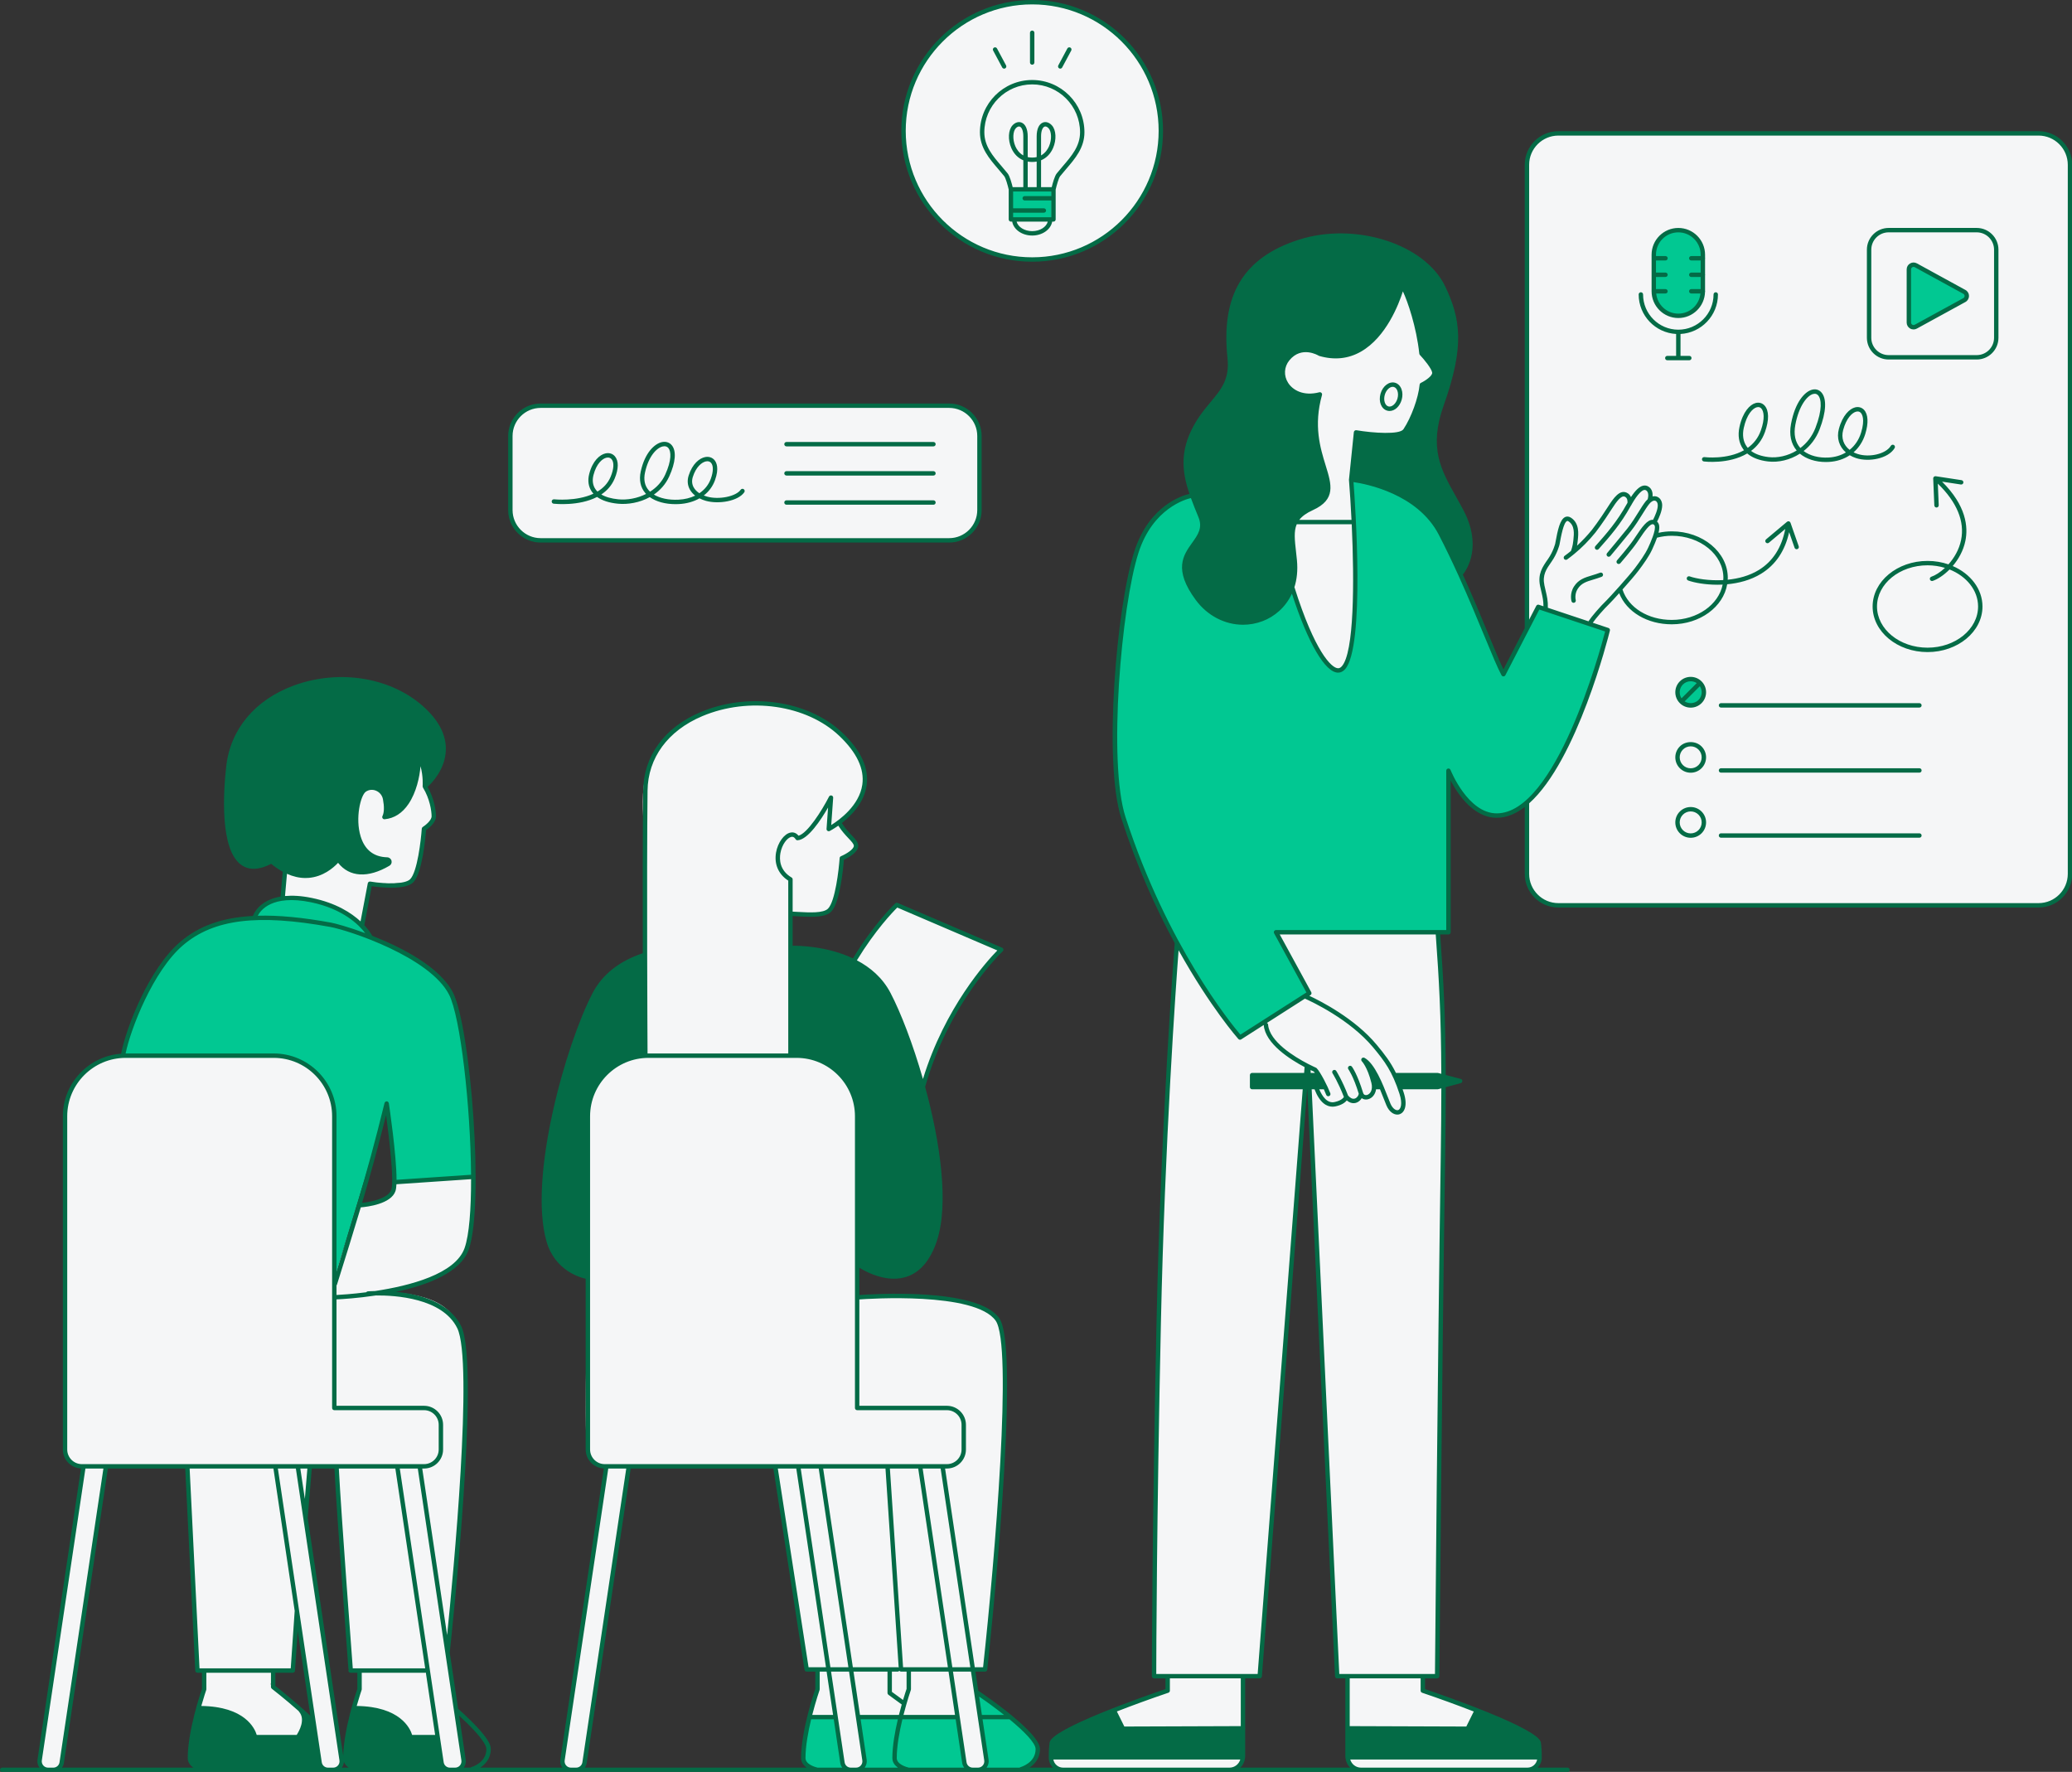
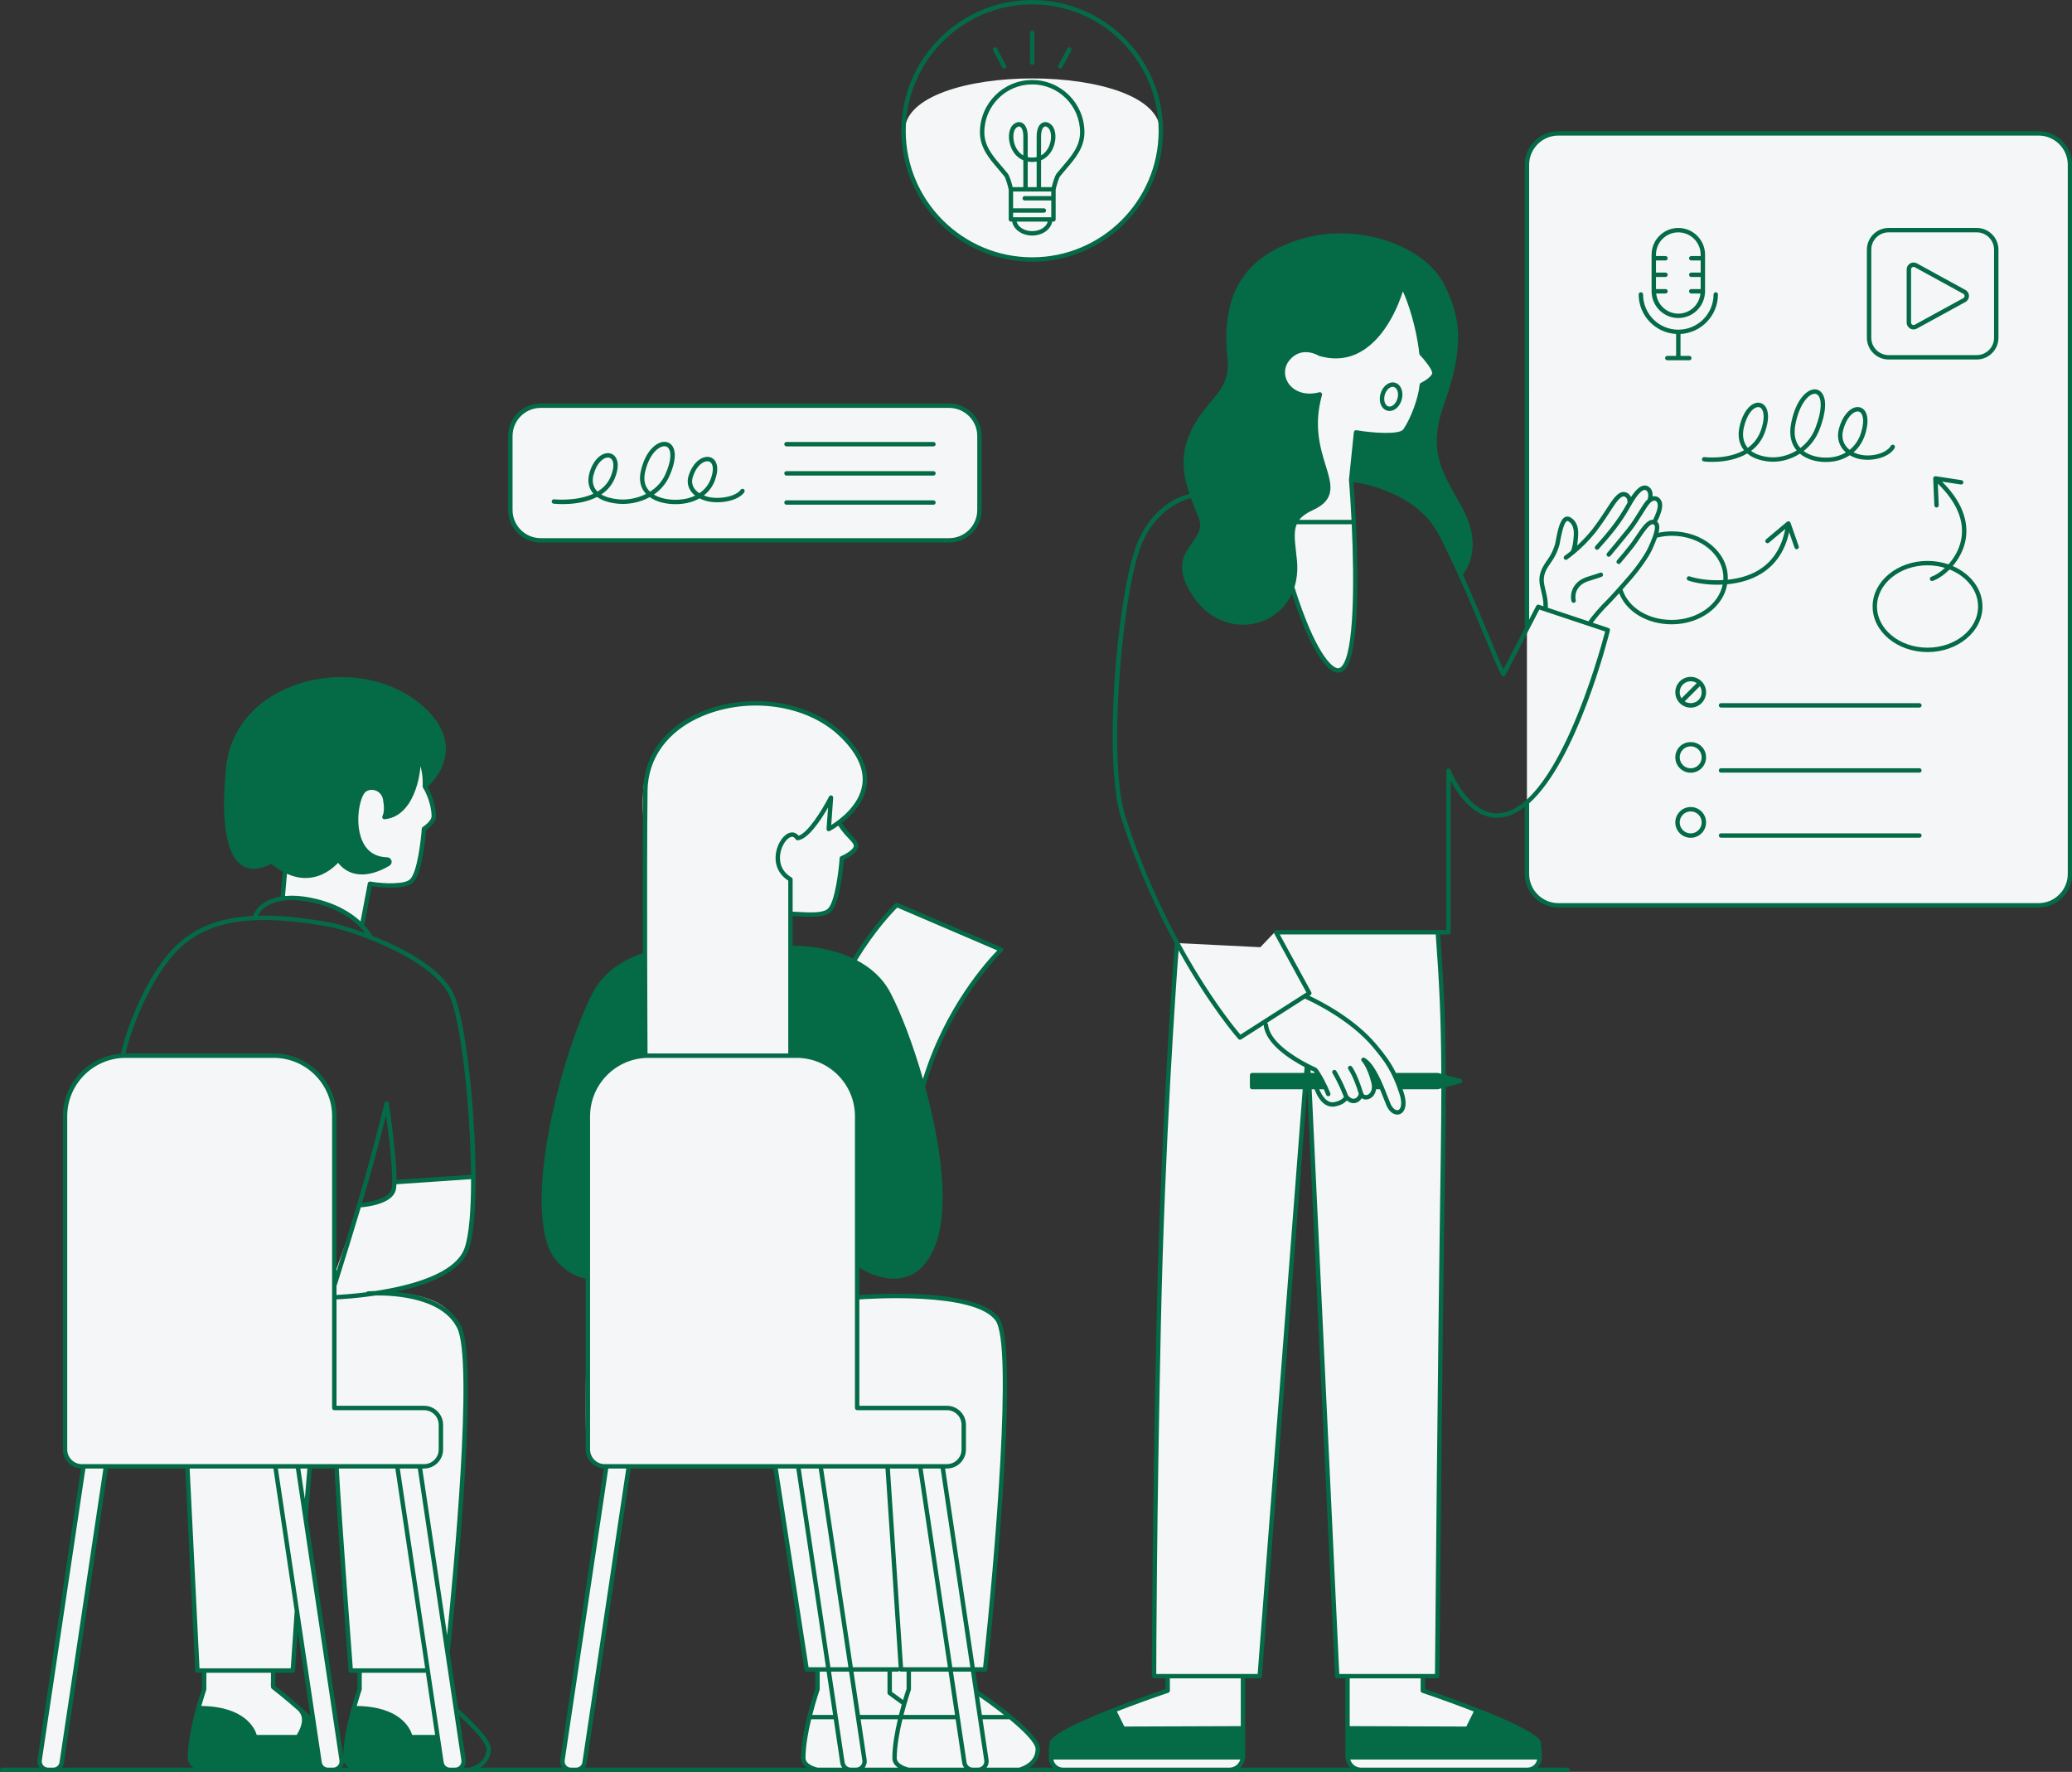
<svg xmlns="http://www.w3.org/2000/svg" fill="#000000" height="403.2" preserveAspectRatio="xMidYMid meet" version="1" viewBox="0.0 0.0 471.5 403.2" width="471.5" zoomAndPan="magnify">
  <rect x="0.0" y="0.0" width="471.5" height="403.2" fill="#333333" stroke="none" />
  <g id="change1_1">
-     <path d="M350.143,396.582c0.147,1.029,0.196,2.057,0.195,2.971c-0.001,1.764-1.456,3.181-3.22,3.181 l-36.953-0c-1.948,0-3.527-1.579-3.527-3.527v-15.369v-1.96c0-0.253-0.205-0.457-0.457-0.457h-1.456 c-0.244,0-0.445-0.192-0.457-0.435l-6.348-133.477c-0.027-0.572-0.869-0.585-0.913-0.013l-10.319,133.504 c-0.018,0.238-0.217,0.422-0.456,0.422h-2.925c-0.253,0-0.457,0.205-0.457,0.457v1.96v15.369 c0,1.948-1.579,3.527-3.527,3.527l-36.953,0c-1.764,0-3.22-1.418-3.22-3.182 c-0-0.914,0.048-1.942,0.195-2.971c0.411-2.879,23.145-10.761,26.06-11.76 c0.185-0.063,0.307-0.236,0.307-0.432v-2.511c0-0.253-0.205-0.457-0.457-0.457h-2.182 c-0.253,0-0.458-0.203-0.457-0.456c0.005-4.014,0.074-34.274,1.057-79.967c1.017-47.249,4.297-86.392,4.297-86.392 l18.829,0.936l3.575-3.745l36.085,0.511l0.737,0.034c1.078,14.722,1.552,24.499,1.154,51.306 c-0.719,48.3-1.259,111.442-1.309,117.328c-0.002,0.251-0.206,0.445-0.457,0.445h-2.349 c-0.253,0-0.457,0.205-0.457,0.457v2.511c0,0.195,0.122,0.368,0.307,0.432 C326.998,385.821,349.732,393.703,350.143,396.582z M463.893,30.351H354.616c-3.948,0-7.149,3.201-7.149,7.149 v105.532v39.702v16.128c0,3.948,3.201,7.149,7.149,7.149h109.277c3.948,0,7.149-3.201,7.149-7.149V37.5 C471.042,33.552,467.841,30.351,463.893,30.351z M272.5,136.224c6.248,8.467,18.384,6.569,21.473-2.47 c1.492,4.213,5.322,14.6,7.548,16.726c2.808,2.681,5.362,4.851,6.255-6.255s0.298-25.192-0.383-35.064 c20.255,1.021,24.894,21.532,24.894,21.532s5.106-5.234,0.255-14.425c-4.08-7.731-8.553-12.766-4.468-24.255 c4.547-12.789,3.957-19.021,0.341-26.622c-4.289-9.014-19.631-14.534-32.655-10.382 c-13.024,4.153-17.382,12.87-15.942,26.407c0.851,8-4.766,9.362-8.34,16.851 c-3.358,7.036-1.021,12.596,1.702,19.234C275.904,124.138,264.244,125.036,272.5,136.224z M222.883,116.066V99.215 c0-3.807-3.086-6.894-6.894-6.894H123.032c-3.807,0-6.894,3.086-6.894,6.894v16.851 c0,3.807,3.086,6.894,6.894,6.894h92.958C219.797,122.96,222.883,119.873,222.883,116.066z M128.001,400.514 c-0.175,1.169,0.731,2.221,1.914,2.221h1.194c0.958,0,1.772-0.701,1.914-1.649l10.031-67.159h-5.106 L128.001,400.514z M9.023,400.514c-0.175,1.169,0.731,2.221,1.914,2.221h1.194c0.958,0,1.772-0.701,1.914-1.649 l10.031-67.159h-5.106L9.023,400.514z M107.479,267.798l-17.617,1.277c0,0,0.037,0.127,0.052,0.343 c0.069,1.042-0.408,4.144-8.307,4.849c-1.071,3.467-4.055,11.783-5.532,15.867V254.011 c0-7.614-6.173-13.787-13.787-13.787H28.585c-7.614,0-13.787,6.173-13.787,13.787v75.83 c0,2.115,1.715,3.83,3.83,3.83h23.616l2.852,46.298l1.277,0.085l0.17,4.766l-1.617,3.915 c0,0,10.383-1.277,13.106,6.638c3.659,0,9.617,0,9.617,0s2.383-1.532,1.277-5.787 c-3.149-2.894-7.319-6.298-7.319-6.298l0.596-3.234l4.17,0.085l1.187-13.614l5.162,34.561 c0.142,0.948,0.955,1.649,1.914,1.649h1.194c1.182,0,2.088-1.051,1.914-2.221l-8.268-55.358l1.03-11.485h5.914 l3.485,46.553h1.787v4.17L80.33,388.564c0,0,9.617-1.447,13.191,6.894c3.668,0,5.311-0.207,6.048-0.378l0.897,6.005 c0.141,0.948,0.955,1.649,1.914,1.649h1.194c1.182,0,2.088-1.051,1.914-2.221l-3.742-25.054l0.287-1.023 l2.808-30.723l1.192-24.851c0,0,1.021-11.234-2.383-18.383c-3.404-7.149-17.106-6.383-17.106-6.383 s12.341-1.362,18.043-7.319C108.585,282.607,107.479,267.798,107.479,267.798z M84.5,200.968 c0,0,7.085,0.319,8.936-0.319c1.851-1.851,3.319-12.064,3.319-12.064s1.34-0.638,1.851-2.425 c0.447-2.681-1.851-7.149-1.851-7.149s0-5.362-1.404-6.383c-0.702,11.872-6.319,13.149-7.787,13.213 c0.511-1.149,0.894-6.255-2.489-6.574s-4.915,3.34-3.979,9.638c0.936,6.298,5.617,6.979,7.489,6.979 c-4.851,4.851-9.957,2.042-12-0.17c-4.681,6.553-11.745,2.298-11.745,2.298l-0.511,5.957 c11.489,0.192,17.936,6.064,17.936,6.064L84.5,200.968z M229.436,390.692c-3.12-2.767-5.871-4.677-7.272-5.592 l-0.776-5.196l2.857,0.065c0,0,0.808-9.149,2.979-34.425s1.277-41.617,0.383-43.532s-1.575-5.787-13.319-6.638 c-9.08-0.658-16.207-0.198-18.983,0.045l0.004-0.386c0,0,0,0,0-7.319c15.66,8.596,17.787-6.128,18.723-13.021 c0.936-6.894-1.702-20.851-3.915-27.149c2.213-13.787,17.425-31.766,17.425-31.766l-23.489-9.83 c0,0-8.17,9-9.83,12.766c-5.17-2.808-14.234-3-14.234-3l-0.118-7.519c0,0,5.341,0.695,8.288-0.842 c1.779-0.928,1.5-2.867,2.617-5.489c0.702-4.532,0.703-6.265,0.703-6.265s3.147-1.356,3.319-3.118 c0.172-1.763-4-5.191-4-5.191s5.458-4.618,5.872-8.681c0.425-4.17-2.553-13.106-16.197-17.23 c-15.037-4.545-24.892,2.15-30.567,8.684c-5.675,6.535-3.009,18.314-3.009,23.946s-0.44,23.409-0.44,23.409 s-7.915,1.958-12.936,12.851c-5.021,10.894-9.106,28.936-9.702,44.425c-0.596,15.489,9.872,15.659,9.872,15.659 s-0.766,34.894-0.17,38.894c0.596,4,4.255,4.426,4.255,4.426s19.292-0,38.52,0.035l7.097,45.837l2.383,0.341 l0.17,4.34c0,0-2.808,10.383-3.319,14.043c-0.511,3.659,2.979,4.511,2.979,4.511s44.851,0.34,46.894,0 c2.042-0.341,3.575-2.553,3.489-5.106C235.905,395.117,233.947,394.692,229.436,390.692z M234.926,58.947 c16.052,0,29.064-13.012,29.064-29.064S250.977,0.819,234.926,0.819S205.862,13.832,205.862,29.883 S218.874,58.947,234.926,58.947z" fill="#f5f6f7" />
+     <path d="M350.143,396.582c0.147,1.029,0.196,2.057,0.195,2.971c-0.001,1.764-1.456,3.181-3.22,3.181 l-36.953-0c-1.948,0-3.527-1.579-3.527-3.527v-15.369v-1.96c0-0.253-0.205-0.457-0.457-0.457h-1.456 c-0.244,0-0.445-0.192-0.457-0.435l-6.348-133.477c-0.027-0.572-0.869-0.585-0.913-0.013l-10.319,133.504 c-0.018,0.238-0.217,0.422-0.456,0.422h-2.925c-0.253,0-0.457,0.205-0.457,0.457v1.96v15.369 c0,1.948-1.579,3.527-3.527,3.527l-36.953,0c-1.764,0-3.22-1.418-3.22-3.182 c-0-0.914,0.048-1.942,0.195-2.971c0.411-2.879,23.145-10.761,26.06-11.76 c0.185-0.063,0.307-0.236,0.307-0.432v-2.511c0-0.253-0.205-0.457-0.457-0.457h-2.182 c-0.253,0-0.458-0.203-0.457-0.456c0.005-4.014,0.074-34.274,1.057-79.967c1.017-47.249,4.297-86.392,4.297-86.392 l18.829,0.936l3.575-3.745l36.085,0.511l0.737,0.034c1.078,14.722,1.552,24.499,1.154,51.306 c-0.719,48.3-1.259,111.442-1.309,117.328c-0.002,0.251-0.206,0.445-0.457,0.445h-2.349 c-0.253,0-0.457,0.205-0.457,0.457v2.511c0,0.195,0.122,0.368,0.307,0.432 C326.998,385.821,349.732,393.703,350.143,396.582z M463.893,30.351H354.616c-3.948,0-7.149,3.201-7.149,7.149 v105.532v39.702v16.128c0,3.948,3.201,7.149,7.149,7.149h109.277c3.948,0,7.149-3.201,7.149-7.149V37.5 C471.042,33.552,467.841,30.351,463.893,30.351z M272.5,136.224c6.248,8.467,18.384,6.569,21.473-2.47 c1.492,4.213,5.322,14.6,7.548,16.726c2.808,2.681,5.362,4.851,6.255-6.255s0.298-25.192-0.383-35.064 c20.255,1.021,24.894,21.532,24.894,21.532s5.106-5.234,0.255-14.425c-4.08-7.731-8.553-12.766-4.468-24.255 c4.547-12.789,3.957-19.021,0.341-26.622c-4.289-9.014-19.631-14.534-32.655-10.382 c-13.024,4.153-17.382,12.87-15.942,26.407c0.851,8-4.766,9.362-8.34,16.851 c-3.358,7.036-1.021,12.596,1.702,19.234C275.904,124.138,264.244,125.036,272.5,136.224z M222.883,116.066V99.215 c0-3.807-3.086-6.894-6.894-6.894H123.032c-3.807,0-6.894,3.086-6.894,6.894v16.851 c0,3.807,3.086,6.894,6.894,6.894h92.958C219.797,122.96,222.883,119.873,222.883,116.066z M128.001,400.514 c-0.175,1.169,0.731,2.221,1.914,2.221h1.194c0.958,0,1.772-0.701,1.914-1.649l10.031-67.159h-5.106 L128.001,400.514z M9.023,400.514c-0.175,1.169,0.731,2.221,1.914,2.221h1.194c0.958,0,1.772-0.701,1.914-1.649 l10.031-67.159h-5.106L9.023,400.514z M107.479,267.798l-17.617,1.277c0,0,0.037,0.127,0.052,0.343 c0.069,1.042-0.408,4.144-8.307,4.849c-1.071,3.467-4.055,11.783-5.532,15.867V254.011 c0-7.614-6.173-13.787-13.787-13.787H28.585c-7.614,0-13.787,6.173-13.787,13.787v75.83 c0,2.115,1.715,3.83,3.83,3.83h23.616l2.852,46.298l1.277,0.085l0.17,4.766l-1.617,3.915 c0,0,10.383-1.277,13.106,6.638c3.659,0,9.617,0,9.617,0s2.383-1.532,1.277-5.787 c-3.149-2.894-7.319-6.298-7.319-6.298l0.596-3.234l4.17,0.085l1.187-13.614l5.162,34.561 c0.142,0.948,0.955,1.649,1.914,1.649h1.194c1.182,0,2.088-1.051,1.914-2.221l-8.268-55.358l1.03-11.485h5.914 l3.485,46.553h1.787v4.17L80.33,388.564c0,0,9.617-1.447,13.191,6.894c3.668,0,5.311-0.207,6.048-0.378l0.897,6.005 c0.141,0.948,0.955,1.649,1.914,1.649h1.194c1.182,0,2.088-1.051,1.914-2.221l-3.742-25.054l0.287-1.023 l2.808-30.723l1.192-24.851c0,0,1.021-11.234-2.383-18.383c-3.404-7.149-17.106-6.383-17.106-6.383 s12.341-1.362,18.043-7.319C108.585,282.607,107.479,267.798,107.479,267.798z M84.5,200.968 c0,0,7.085,0.319,8.936-0.319c1.851-1.851,3.319-12.064,3.319-12.064s1.34-0.638,1.851-2.425 c0.447-2.681-1.851-7.149-1.851-7.149s0-5.362-1.404-6.383c-0.702,11.872-6.319,13.149-7.787,13.213 c0.511-1.149,0.894-6.255-2.489-6.574s-4.915,3.34-3.979,9.638c0.936,6.298,5.617,6.979,7.489,6.979 c-4.851,4.851-9.957,2.042-12-0.17c-4.681,6.553-11.745,2.298-11.745,2.298l-0.511,5.957 c11.489,0.192,17.936,6.064,17.936,6.064L84.5,200.968z M229.436,390.692c-3.12-2.767-5.871-4.677-7.272-5.592 l-0.776-5.196l2.857,0.065c0,0,0.808-9.149,2.979-34.425s1.277-41.617,0.383-43.532s-1.575-5.787-13.319-6.638 c-9.08-0.658-16.207-0.198-18.983,0.045l0.004-0.386c0,0,0,0,0-7.319c15.66,8.596,17.787-6.128,18.723-13.021 c0.936-6.894-1.702-20.851-3.915-27.149c2.213-13.787,17.425-31.766,17.425-31.766l-23.489-9.83 c0,0-8.17,9-9.83,12.766c-5.17-2.808-14.234-3-14.234-3l-0.118-7.519c0,0,5.341,0.695,8.288-0.842 c1.779-0.928,1.5-2.867,2.617-5.489c0.702-4.532,0.703-6.265,0.703-6.265s3.147-1.356,3.319-3.118 c0.172-1.763-4-5.191-4-5.191s5.458-4.618,5.872-8.681c0.425-4.17-2.553-13.106-16.197-17.23 c-15.037-4.545-24.892,2.15-30.567,8.684c-5.675,6.535-3.009,18.314-3.009,23.946s-0.44,23.409-0.44,23.409 s-7.915,1.958-12.936,12.851c-5.021,10.894-9.106,28.936-9.702,44.425c-0.596,15.489,9.872,15.659,9.872,15.659 s-0.766,34.894-0.17,38.894c0.596,4,4.255,4.426,4.255,4.426s19.292-0,38.52,0.035l7.097,45.837l2.383,0.341 l0.17,4.34c0,0-2.808,10.383-3.319,14.043c-0.511,3.659,2.979,4.511,2.979,4.511s44.851,0.34,46.894,0 c2.042-0.341,3.575-2.553,3.489-5.106C235.905,395.117,233.947,394.692,229.436,390.692z M234.926,58.947 c16.052,0,29.064-13.012,29.064-29.064S205.862,13.832,205.862,29.883 S218.874,58.947,234.926,58.947z" fill="#f5f6f7" />
  </g>
  <g id="change2_1">
-     <path d="M365.862,143.373c0,0-10.468,42.213-25.277,42.213c-6.979,0-10.979-10.213-10.979-10.213v36.766 h-39.234l7.574,13.872l-15.777,10.086c0,0-16.138-18.001-26.521-50.001c-3.998-12.32-1.175-47.758,2.974-60.54 c3.664-11.29,12.43-12.736,12.43-12.736l0.28-0.028c0.542,1.53,1.183,3.087,1.848,4.709 c2.723,6.638-8.937,7.535-0.681,18.723c6.248,8.467,18.384,6.569,21.473-2.47 c1.492,4.213,5.322,14.6,7.548,16.726c2.808,2.681,5.362,4.851,6.255-6.255s0.298-25.192-0.383-35.064 c0.264,0.013,0.515,0.043,0.774,0.063c2.989,0.432,14.758,2.708,19.682,12.227 c1.567,3.03,3.041,6.118,4.411,9.131c0.016,0.065,0.027,0.11,0.027,0.11s0.006-0.006,0.016-0.017 c4.643,10.221,8.076,19.554,9.814,22.74l7.915-15.319L365.862,143.373z M440.82,71.67l6.183-3.386 c0.738-0.404,0.738-1.464,0-1.869l-11.047-6.049c-0.71-0.389-1.577,0.125-1.577,0.934V73.399 c0,0.809,0.867,1.323,1.577,0.934L440.82,71.67 M239.309,42.947h-9.362v6.979h9.362V42.947z M381.692,52.053 c-3.032,0-5.489,2.458-5.489,5.489v9.575h0.06c0.373,2.668,2.659,4.723,5.43,4.723s5.056-2.055,5.43-4.723 h0.06v-9.575C387.181,54.511,384.723,52.053,381.692,52.053z M384.798,154.692c-1.622,0-2.936,1.315-2.936,2.936 s1.315,2.936,2.936,2.936c1.622,0,2.936-1.315,2.936-2.936C387.734,156.006,386.42,154.692,384.798,154.692z M76.075,291.032l11.872-39.064l2.042,16.851l17.745-1.149c0,0-0.128-20.298-2.936-33.319 s-4.213-10.851-8.872-15.128c-3.255-2.106-12.064-6.383-12.064-6.383s-3.255-6.383-14.681-8.234 c-9-1.404-11.553,4.277-11.553,4.277s-10.277-0.383-17.043,6.638s-11.872,17.234-12.511,24.766 c10.468,0,27.575,0,27.575,0s3.638,0,9.064,0s10.66,7.149,11.17,11.872 C76.394,256.883,76.075,291.032,76.075,291.032z M189.633,390.67h-5.362c0,0-1.83,7.064-1.319,9.404 s1.362,3.064,9.234,2.383c-1.064-3.532-2.255-11.787-2.255-11.787L189.633,390.67L189.633,390.67z M195.25,390.713 l1.362,9.745c0,0,0.425,1.915-1.149,2.298c-1.575,0.383,10.851-0.17,10.851-0.17l14.34,0.17 c0,0-0.979,0.255-1.404-3.277c-0.425-3.532-1.277-8.425-1.277-8.425L195.25,390.713z M224.441,400.968 c0,0-0.255,1.532-1.787,1.787c4.043-0.128,10.298-0.213,10.298-0.213s3.064-1.064,2.936-4.34 c-0.128-3.277-5.872-7.319-5.872-7.319l-7.872-5.872L224.441,400.968z" fill="#01c892" />
-   </g>
+     </g>
  <g id="change3_1">
    <path d="M463.893,29.851H354.617c-4.218,0-7.649,3.431-7.649,7.649v105.438l-4.847,9.382 c-0.837-1.724-1.977-4.483-3.36-7.835c-1.614-3.907-3.597-8.705-5.873-13.731 c0.984-1.246,4.428-6.516,0.097-14.722c-0.554-1.05-1.115-2.05-1.661-3.023 c-3.483-6.207-6.234-11.11-2.778-20.831c4.762-13.391,3.844-19.601,0.321-27.004 c-4.594-9.656-20.443-14.728-33.258-10.643c-12.638,4.029-17.812,12.589-16.286,26.936 c0.511,4.803-1.397,7.09-3.812,9.987c-1.463,1.754-3.121,3.743-4.482,6.596 c-2.512,5.262-1.92,9.728-0.36,14.337c-1.629,0.371-9.146,2.617-12.521,13.013 c-4.072,12.546-7.133,48.029-2.974,60.849c3.637,11.21,8.006,20.73,12.144,28.376 c-0.135,1.715-3.156,40.458-4.145,86.362c-1.046,48.577-1.058,80.121-1.058,80.434c0,0.276,0.224,0.5,0.5,0.5h2.597 v2.438c-5.061,1.725-25.913,9.012-26.362,12.153c-0.146,1.018-0.206,2.147-0.193,3.346 c-0,0.009-0.005,0.016-0.005,0.024c0,0.007,0.004,0.013,0.004,0.02c0.001,0.041-0.003,0.077-0.002,0.118 c0.016,0.859,0.373,1.637,0.933,2.214h-5.33c1.141-0.751,2.404-2.067,2.404-4.224 c0-3.732-12.46-12.225-13.88-13.181c-0.05-0.033-0.105-0.052-0.16-0.066l-0.654-4.381h2.195 c0.255,0,0.469-0.192,0.497-0.445c0.324-2.969,7.877-72.784,2.718-80.005c-5.034-7.049-29.204-5.441-31.822-5.244 v-6.217c1.226,0.766,4.388,2.503,7.863,2.503c0.935,0,1.895-0.126,2.843-0.432c3.099-0.999,5.415-3.701,6.885-8.031 c2.873-8.467,0.81-22.621-2.619-35.19c5.42-19.247,17.527-30.734,17.649-30.848 c0.123-0.115,0.18-0.285,0.151-0.451c-0.029-0.167-0.141-0.307-0.296-0.374l-23.758-10.181 c-0.181-0.075-0.392-0.041-0.537,0.093c-0.047,0.044-4.704,4.406-9.643,12.517 c-5.792-2.737-12.093-2.884-13.719-2.872v-6.753c0.374,0.017,0.751,0.035,1.147,0.058 c0.973,0.054,1.988,0.11,2.961,0.11c1.965,0,3.758-0.231,4.677-1.177c2.015-2.076,2.751-10.117,2.884-11.812 c0.935-0.431,3.257-1.651,3.257-3.153c0-0.831-0.66-1.529-1.496-2.414c-0.668-0.708-1.498-1.59-2.238-2.78 c2.23-1.73,5.085-4.649,5.649-8.582c0.562-3.921-1.299-7.949-5.533-11.971 c-7.734-7.348-21.309-9.315-32.275-4.682c-8.204,3.467-12.96,9.983-13.05,17.878 c-0.113,9.888-0.114,24.605-0.087,36.983c-5.364,1.801-9.206,4.836-11.403,9.037 c-6.077,11.626-14.681,41.924-10.505,56.54c1.931,6.756,7.882,8.277,8.917,8.493v38.859 c0,2.319,1.838,4.203,4.131,4.309l-9.901,66.29c-0.096,0.639,0.078,1.279,0.457,1.795h-18.687 c1.141-0.751,2.405-2.067,2.405-4.224c0-0.621,0-2.512-7.318-9.065c-0.032-0.029-0.07-0.044-0.107-0.063 l-1.93-12.922c0.012-0.035,0.029-0.069,0.033-0.108c0.289-2.65,7.029-65.015,2.59-74.061 c-2.725-5.556-9.631-7.317-14.842-7.828c7.149-1.527,14.717-4.372,16.567-9.659 c3.561-10.174,0.433-50.551-3.601-58.435c-2.969-5.802-11.496-10.223-18.379-12.925 c-0.001-0.001-0-0.002-0.001-0.003c-0.05-0.102-0.571-1.109-1.795-2.422l1.683-8.853 c1.755,0.254,7.674,0.951,9.484-0.914c2.038-2.1,2.767-10.296,2.889-11.866 c0.625-0.43,2.258-1.691,2.258-3.128c0-1.287-0.419-4.083-1.91-6.698c0.992-0.906,3.98-3.98,4.149-8.294 c0.129-3.303-1.434-6.521-4.646-9.565c-7.352-6.966-19.36-9.068-29.881-5.231 c-8.857,3.232-14.485,9.93-15.441,18.377c-0.637,5.635-1.57,19.112,3.525,22.541 c1.753,1.181,4.009,1.073,6.706-0.317c0.873,0.721,1.749,1.312,2.625,1.792l-0.498,5.662 c-5.036,0.856-6.22,4.195-6.283,4.387c-0.002,0.006-0,0.012-0.002,0.018 c-7.028,0.369-12.311,2.292-16.528,5.884c-7.14,6.083-12.278,19.482-13.442,25.305 c-0.011,0.054-0.006,0.107,0,0.159c-7.411,0.517-13.287,6.696-13.287,14.236v75.83 c0,2.319,1.837,4.203,4.131,4.309l-9.901,66.29c-0.095,0.639,0.078,1.279,0.458,1.795H0.5c-0.276,0-0.5,0.224-0.5,0.5 s0.224,0.5,0.5,0.5h10.436h1.194h62.506h1.194h26.551h1.194h26.341h1.194h62.505h1.194h26.551h1.194h19.365h37.862 h29.928h37.862h9.123c0.276,0,0.5-0.224,0.5-0.5s-0.224-0.5-0.5-0.5h-6.791c0.56-0.577,0.917-1.355,0.933-2.214 c0.001-0.041-0.003-0.078-0.002-0.119c0-0.007,0.004-0.013,0.004-0.02c0-0.009-0.004-0.015-0.005-0.024 c0.014-1.193-0.047-2.321-0.193-3.346c-0.449-3.142-21.301-10.429-26.362-12.153v-2.438h2.76 c0.274,0,0.498-0.222,0.5-0.496c0.006-0.67,0.566-67.644,1.312-117.769c0.093-6.254,0.138-11.577,0.139-16.265 l3.409-0.919c0.219-0.059,0.371-0.258,0.37-0.484s-0.154-0.425-0.374-0.481l-3.409-0.891 c-0.051-13.446-0.502-21.515-1.265-31.976h1.889c0.276,0,0.5-0.224,0.5-0.5v-34.518 c1.611,3.072,5.191,8.464,10.479,8.464c2.238,0,4.37-0.911,6.382-2.46v15.236c0,4.217,3.432,7.649,7.649,7.649 h109.276c4.218,0,7.648-3.432,7.648-7.649V37.5C471.541,33.282,468.111,29.851,463.893,29.851z M104.051,302.231 c3.709,7.561-0.9,56.039-2.305,69.849l-5.662-37.91H96.5c2.388,0,4.33-1.942,4.33-4.329v-5.617 c0-2.388-1.942-4.33-4.33-4.33H76.575v-24.211c1.278-0.058,4.782-0.266,8.979-0.897 C89.843,294.744,100.674,295.347,104.051,302.231z M105.73,283.974c-2.078,5.937-12.478,8.614-20.386,9.805 c-0.927,0.019-1.531,0.065-1.651,0.075c-0.15,0.012-0.275,0.093-0.357,0.206 c-3.189,0.408-5.724,0.567-6.761,0.619v-2.203c0.037-0.047,0.085-0.085,0.104-0.145 c2-6.388,3.76-12.012,5.421-17.591c1.509-0.123,6.913-0.769,7.896-3.719 c0.116-0.349,0.185-0.882,0.219-1.542l16.982-1.154C107.205,275.176,106.773,280.993,105.73,283.974z M82.405,273.709 c1.866-6.31,3.618-12.624,5.452-19.972c0.765,5.614,1.847,14.997,1.191,16.967 C88.383,272.698,84.531,273.491,82.405,273.709z M98.213,185.755c0,0.951-1.484,2.097-2.004,2.423 c-0.135,0.085-0.222,0.23-0.233,0.39c-0.181,2.628-1.005,9.814-2.627,11.486c-1.134,1.167-5.527,1.153-9.083,0.549 c-0.268-0.045-0.524,0.132-0.575,0.399l-1.648,8.666c-2.079-1.926-5.558-4.198-11.101-5.338 c-2.445-0.503-4.434-0.588-6.086-0.434l0.445-5.058c1.406,0.629,2.81,0.956,4.204,0.956 c0.256,0,0.513-0.011,0.769-0.032c3.231-0.272,5.53-2.221,6.659-3.424c2.588,3.28,6.808,3.532,11.686,0.665 c0.398-0.234,0.588-0.69,0.474-1.134c-0.117-0.457-0.516-0.773-0.992-0.787c-3.066-0.085-5.098-1.691-6.04-4.775 c-1.253-4.104-0.021-9.293,1.181-10.149c0.688-0.473,1.532-0.559,2.319-0.234c0.828,0.341,1.42,1.069,1.585,1.948 c0.322,1.713,0.283,3.038-0.113,3.83c-0.081,0.163-0.068,0.356,0.035,0.506c0.102,0.15,0.28,0.229,0.46,0.215 c2.191-0.208,4.024-1.387,5.447-3.502c1.766-2.625,2.516-6.118,2.716-8.563c0.653,2.315,0.485,4.518,0.483,4.547 c-0.001,0.013,0.008,0.023,0.007,0.035c-0.001,0.073,0.013,0.145,0.046,0.215c0.006,0.013,0.007,0.026,0.014,0.038 c0.003,0.005,0.003,0.01,0.005,0.014C97.798,181.735,98.213,184.513,98.213,185.755z M70.74,205.309 c7.403,1.524,10.998,5.214,12.367,7.029c-3.794-1.401-6.855-2.222-7.794-2.393 c-6.455-1.176-11.935-1.704-16.653-1.569C59.26,207.19,61.886,203.492,70.74,205.309z M41.675,215.072 c6.942-5.914,16.949-7.154,33.459-4.144c4.304,0.783,22.684,6.864,27.049,15.395 c2.605,5.091,4.896,25.439,5.01,40.998l-16.955,1.152c0.008-5.55-1.668-16.857-1.754-17.431 c-0-0.001-0.001-0.002-0.001-0.003c-0.006-0.038-0.024-0.071-0.038-0.106c-0.06-0.151-0.181-0.266-0.337-0.303 c-0.001-0-0.001,0-0.002-0c-0.06-0.014-0.124-0.019-0.19-0.009c-0.001,0-0.002,0.001-0.003,0.001 c-0.143,0.022-0.266,0.109-0.343,0.232c-0.027,0.044-0.052,0.088-0.065,0.139c-0,0.001-0.001,0.002-0.001,0.003 c-2.116,8.658-4.093,15.812-6.231,23.013c-0.048,0.078-0.08,0.166-0.078,0.264 c-1.436,4.829-2.946,9.687-4.62,15.041v-35.305c0-7.878-6.409-14.287-14.287-14.287H28.585 c-0,0-0.001,0-0.001,0C29.723,234.151,34.84,220.895,41.675,215.072z M15.298,329.841v-75.83 c0-7.326,5.961-13.287,13.288-13.287h33.702c7.327,0,13.287,5.961,13.287,13.287v66.383c0,0.276,0.224,0.5,0.5,0.5 H96.5c1.836,0,3.33,1.494,3.33,3.33v5.617c0,1.836-1.494,3.329-3.33,3.329H18.628 C16.791,333.17,15.298,331.677,15.298,329.841z M79.777,380.639h1.542v3.671 c-0.329,0.957-3.064,9.105-3.219,15.209l-8.089-54.154c0.002-0.014,0.01-0.025,0.011-0.039l0.927-11.155h5.155 c0.544,10.637,3.148,45.144,3.174,45.496c0.006,0.082,0.037,0.154,0.077,0.219 c-0.045,0.075-0.079,0.159-0.079,0.253C79.277,380.415,79.501,380.639,79.777,380.639z M82.291,384.559 c0.019-0.054,0.028-0.109,0.028-0.165v-3.755h14.436c0.052,0,0.1-0.015,0.147-0.03l2.118,14.178h-5.236 c-0.454-1.503-2.715-6.459-12.617-6.584C81.772,386.066,82.279,384.595,82.291,384.559z M96.755,379.639h-16.486 c0-0.017,0.007-0.032,0.006-0.049c-0.027-0.35-2.621-34.74-3.17-45.42h12.861l6.792,45.469 C96.757,379.639,96.756,379.639,96.755,379.639z M69.946,334.17l-0.574,6.913l-1.032-6.913H69.946z M61.854,384.278 c0.039,0.03,2.987,2.314,6.113,5.086c0.02,0.044,0.039,0.088,0.072,0.126c1.575,1.794-0.026,4.537-0.525,5.297 h-9.092c-0.454-1.503-2.715-6.459-12.617-6.584c0.606-2.137,1.112-3.608,1.125-3.644 c0.019-0.054,0.028-0.109,0.028-0.165v-3.755h14.702v3.244C61.66,384.038,61.731,384.184,61.854,384.278z M62.66,383.639v-3h3.968c0.263,0,0.481-0.203,0.499-0.466l0.619-9.015l2.88,19.28 C67.311,387.317,63.547,384.334,62.66,383.639z M67.054,366.636l-0.893,13.003H45.402l-2.248-45.469h19.068 l4.843,32.427C67.063,366.61,67.055,366.622,67.054,366.636z M12.13,402.234H10.936 c-0.417,0-0.814-0.182-1.086-0.498s-0.394-0.735-0.333-1.148l9.92-66.418h4.095l-9.984,66.841 C13.443,401.72,12.846,402.234,12.13,402.234z M14.092,402.234c0.225-0.309,0.386-0.671,0.446-1.075l10.006-66.989 h17.608l2.274,45.993c0.013,0.267,0.233,0.476,0.499,0.476h1.032v3.671c-0.339,0.985-3.234,9.593-3.234,15.744 c0,0.989,0.576,1.691,1.266,2.181H14.092z M76.916,401.736c-0.273,0.316-0.669,0.498-1.086,0.498h-1.194 c-0.716,0-1.313-0.515-1.419-1.224l-9.984-66.841h4.095l9.92,66.418C77.31,401.001,77.189,401.42,76.916,401.736z M77.78,402.234c0.281-0.382,0.452-0.83,0.478-1.3c0.22,0.545,0.63,0.97,1.094,1.3H77.78z M104.661,401.736c-0.273,0.316-0.669,0.498-1.087,0.498h-1.194c-0.716,0-1.313-0.515-1.419-1.224l-9.984-66.841h4.095 l9.92,66.418C105.055,401.001,104.934,401.419,104.661,401.736z M107.025,402.234h-1.499 c0.379-0.516,0.552-1.156,0.457-1.795l-1.499-10.034c5.359,4.909,6.197,6.869,6.197,7.605 c0,3.139-3.319,4.074-3.46,4.113C107.144,402.145,107.08,402.185,107.025,402.234z M228.478,390.234h-5.041 l-0.623-4.169C224.591,387.281,226.588,388.737,228.478,390.234z M226.561,300.515 c3.928,5.498-0.12,53.725-2.851,78.868h-1.895l-6.753-45.213h0.416c2.387,0,4.33-1.942,4.33-4.329v-5.617 c0-2.388-1.942-4.33-4.33-4.33h-19.926v-24.202C197.44,295.552,221.843,293.907,226.561,300.515z M186.532,384.394v-4.011h1.571l1.472,9.852h-4.742c0.816-3.195,1.656-5.629,1.672-5.676 C186.523,384.505,186.532,384.449,186.532,384.394z M183.993,379.383l-6.994-45.213h4.202l6.753,45.213H183.993z M182.212,334.17h4.095l6.753,45.213h-4.095L182.212,334.17z M187.318,334.17h14.182l3.002,45.28 c-0.071-0.039-0.149-0.067-0.236-0.067h-10.195L187.318,334.17z M202.503,334.17h6.443l6.753,45.213H205.5 L202.503,334.17z M201.958,380.383v4.862c0,0.161,0.078,0.312,0.208,0.406c0.002,0.001,1.134,0.815,3.03,2.21 c-0.207,0.724-0.424,1.519-0.639,2.373h-8.865l-1.471-9.852H201.958z M202.958,384.989v-4.606h1.309 c0.157,0,0.292-0.077,0.384-0.191c0.092,0.114,0.226,0.191,0.383,0.191h1.266v3.927 c-0.098,0.284-0.412,1.218-0.804,2.53C204.226,385.908,203.338,385.263,202.958,384.989z M207.27,384.559 c0.019-0.054,0.028-0.109,0.028-0.165v-4.011h8.549l1.471,9.852h-11.721 C206.414,387.039,207.254,384.606,207.27,384.559z M209.957,334.17h4.095l6.753,45.213h-4.095L209.957,334.17z M204.183,206.519l22.771,9.758c-2.367,2.417-11.94,12.945-16.929,29.261c-2.282-7.97-5.057-15.144-7.38-19.588 c-1.818-3.478-4.627-5.829-7.655-7.423C199.211,211.609,203.197,207.49,204.183,206.519z M193.076,190.752 c0.683,0.723,1.223,1.294,1.223,1.727c0,0.768-1.712,1.84-2.928,2.357c-0.173,0.074-0.29,0.238-0.304,0.426 c-0.181,2.628-1.004,9.814-2.627,11.485c-1.057,1.09-4.278,0.907-6.864,0.765c-0.415-0.023-0.812-0.043-1.203-0.061 v-7.34c0-0.177-0.093-0.34-0.246-0.431c-2.761-1.631-2.781-4.151-2.547-5.509 c0.346-2.011,1.573-3.556,2.501-3.736c0.142-0.027,0.57-0.11,0.972,0.539c0.097,0.156,0.267,0.245,0.456,0.235 c2.361-0.147,5.325-4.679,6.925-7.453l-0.347,4.857c-0.013,0.18,0.072,0.353,0.223,0.453 c0.15,0.1,0.344,0.109,0.504,0.028c0.097-0.05,0.887-0.465,1.948-1.212 C191.542,189.12,192.389,190.026,193.076,190.752z M147.355,179.94c0.085-7.479,4.619-13.664,12.44-16.969 c10.617-4.487,23.738-2.601,31.198,4.485c3.983,3.785,5.744,7.519,5.232,11.1 c-0.679,4.748-5.211,8.024-7.072,9.184l0.443-6.205c0.017-0.237-0.135-0.454-0.365-0.518 c-0.23-0.063-0.472,0.043-0.579,0.255c-1.655,3.247-4.921,8.36-6.945,8.895c-0.478-0.598-1.111-0.853-1.816-0.714 c-1.458,0.284-2.905,2.282-3.296,4.548c-0.456,2.646,0.555,4.958,2.779,6.388v39.333H147.564 c-0.071,0-0.139,0.01-0.21,0.011C147.339,237.081,147.135,199.273,147.355,179.94z M134.277,329.841v-75.83 c0-7.326,5.96-13.287,13.287-13.287h33.702c7.327,0,13.287,5.961,13.287,13.287v66.383c0,0.276,0.224,0.5,0.5,0.5 h20.426c1.836,0,3.33,1.494,3.33,3.33v5.617c0,1.836-1.494,3.329-3.33,3.329h-77.873 C135.77,333.17,134.277,331.677,134.277,329.841z M131.109,402.234h-1.194c-0.418,0-0.814-0.182-1.087-0.498 c-0.273-0.317-0.394-0.735-0.332-1.148l9.92-66.418h4.095l-9.983,66.841 C132.422,401.72,131.825,402.234,131.109,402.234z M133.062,402.234c0.23-0.311,0.395-0.674,0.455-1.075 l10.005-66.989h32.464l7.083,45.789c0.038,0.244,0.248,0.424,0.494,0.424h1.968v3.927 c-0.339,0.985-3.234,9.593-3.234,15.744c0,0.989,0.576,1.691,1.266,2.181H133.062z M186.045,402.234 c-0.348-0.08-2.747-0.683-2.747-2.181c0-2.715,0.604-5.992,1.288-8.832c0.021,0.003,0.041,0.013,0.063,0.013h5.075 l1.482,9.925c0.06,0.401,0.225,0.764,0.455,1.075H186.045z M195.895,401.736c-0.273,0.316-0.669,0.498-1.087,0.498 h-1.194c-0.716,0-1.313-0.515-1.419-1.224l-3.081-20.628h4.095l3.018,20.205 C196.289,401.001,196.168,401.419,195.895,401.736z M196.759,402.234c0.379-0.516,0.553-1.156,0.457-1.795 l-1.375-9.205h8.472c-0.67,2.831-1.25,6.069-1.25,8.819c0,0.989,0.576,1.691,1.266,2.181H196.759z M206.81,402.234c-0.348-0.08-2.747-0.683-2.747-2.181c0-2.711,0.602-5.982,1.285-8.819h12.119l1.482,9.925 c0.06,0.401,0.225,0.764,0.455,1.075H206.81z M223.64,401.736c-0.273,0.316-0.669,0.498-1.087,0.498h-1.194 c-0.716,0-1.313-0.515-1.419-1.224l-3.081-20.628h4.095l3.018,20.205 C224.034,401.001,223.913,401.419,223.64,401.736z M232.004,402.234h-7.5c0.379-0.516,0.553-1.156,0.457-1.795 l-1.375-9.205h6.13c3.284,2.71,5.944,5.381,5.944,6.776c0,3.139-3.318,4.074-3.459,4.113 C232.124,402.145,232.059,402.185,232.004,402.234z M293.399,82.003c2.766-3.393,6.53-1.155,6.69-1.058 c0.037,0.023,0.079,0.042,0.122,0.054c3.419,0.989,6.612,0.657,9.488-0.988c5.744-3.286,8.615-10.813,9.539-13.711 c1.097,2.321,3.07,8.034,3.736,14.181c0.012,0.108,0.059,0.21,0.133,0.289c1.006,1.067,2.653,3.099,2.796,4.008 c0.11,0.704-1.471,1.819-2.574,2.352c-0.158,0.076-0.265,0.229-0.281,0.403 c-0.288,3.018-1.906,7.472-3.684,10.139c-0.842,1.264-6.768,0.895-10.706,0.23 c-0.137-0.021-0.276,0.011-0.386,0.095c-0.11,0.084-0.181,0.209-0.194,0.347l-1.099,10.699 c-0.003,0.015-0.012,0.028-0.013,0.044c-0.001,0.015,0.005,0.028,0.004,0.042l-0.004,0.044 c0.208,2.619,0.414,5.758,0.58,9.124h-11.884c0.632-0.822,1.609-1.543,3.087-2.215 c5.306-2.412,4.258-5.81,2.932-10.112c-1.25-4.052-2.805-9.095-0.85-16.087c0.048-0.172,0.001-0.357-0.125-0.485 c-0.125-0.127-0.307-0.178-0.482-0.134c-3.615,0.939-6.038-0.491-7.098-2.142 C292.082,85.497,292.19,83.487,293.399,82.003z M305.319,151.64c-0.264,0.286-0.531,0.424-0.818,0.424 c-1.529,0-5.337-3.861-9.906-18.331c-0.01-0.033-0.032-0.058-0.048-0.086c0.563-1.77,0.807-3.829,0.579-6.194 c-0.065-0.668-0.137-1.307-0.206-1.917c-0.301-2.65-0.525-4.633,0.157-6.237h12.519 C308.203,132.416,308.165,148.558,305.319,151.64z M263.116,380.921c0.006-4.216,0.083-34.676,1.057-79.912 c0.891-41.408,3.437-76.981,4.024-84.776c7.215,12.98,13.501,20.086,13.602,20.198 c0.098,0.109,0.234,0.166,0.372,0.166c0.093,0,0.186-0.025,0.27-0.079l5.132-3.281 c0,0.004-0.002,0.007-0.001,0.011c0.358,4.275,6.056,7.86,9.297,9.566l-0.104,1.335h-11.839 c-0.276,0-0.5,0.224-0.5,0.5v2.723c0,0.276,0.224,0.5,0.5,0.5h11.518l-10.252,133.049L263.116,380.921L263.116,380.921z M310.49,240.712c-0.009-0.005-0.02-0.004-0.03-0.009c-0.03-0.013-0.06-0.019-0.091-0.027 c-0.033-0.008-0.064-0.016-0.097-0.017c-0.028-0.001-0.055,0.005-0.083,0.009 c-0.036,0.005-0.071,0.01-0.106,0.022c-0.022,0.008-0.042,0.022-0.063,0.034c-0.037,0.02-0.071,0.041-0.102,0.07 c-0.005,0.005-0.013,0.007-0.018,0.012c-0.013,0.013-0.018,0.031-0.029,0.045 c-0.019,0.024-0.042,0.042-0.057,0.069c-0.006,0.011-0.005,0.023-0.01,0.034c-0.011,0.024-0.015,0.048-0.021,0.073 c-0.01,0.039-0.02,0.077-0.021,0.116c-0.001,0.023,0.005,0.044,0.007,0.067c0.005,0.041,0.01,0.08,0.024,0.118 c0.009,0.023,0.023,0.044,0.035,0.066c0.019,0.034,0.037,0.066,0.064,0.095c0.006,0.007,0.009,0.016,0.015,0.023 c0.012,0.012,1.263,1.281,2.162,4.891c0.427,1.708-0.352,2.586-0.978,2.76c-0.167,0.045-0.715,0.144-0.903-0.474 c-1.31-4.302-2.501-5.902-2.551-5.969c-0.166-0.221-0.479-0.261-0.698-0.098c-0.221,0.166-0.265,0.479-0.1,0.7 c0.011,0.015,1.125,1.537,2.36,5.556c-0.029,0.353-0.351,0.914-0.868,1.1 c-0.607,0.213-1.181-0.236-1.568-0.684c-1.333-3.46-2.637-5.519-2.691-5.604c-0.149-0.232-0.459-0.299-0.69-0.153 c-0.233,0.148-0.302,0.458-0.153,0.69c0.013,0.02,1.298,2.058,2.587,5.394c-0.003,0.004-0.007,0.007-0.009,0.011 c-0.018,0.032-0.449,0.804-2.124,1.147c-1.668,0.348-2.783-1.275-3.478-2.908h1.046 c0.213,0.462,0.402,0.899,0.54,1.264c0.076,0.2,0.266,0.323,0.468,0.323c0.059,0,0.118-0.011,0.177-0.032 c0.259-0.098,0.389-0.386,0.291-0.644c-0.608-1.609-2.24-4.807-3.102-5.707c-0.047-0.049-0.102-0.088-0.165-0.114 c-0.027-0.012-0.744-0.323-1.795-0.866c-0.029-0.019-0.059-0.035-0.092-0.048c-3.031-1.577-8.683-5.018-9.007-8.883 c-0.014-0.175-0.125-0.314-0.269-0.391l8.651-5.531c1.437,0.637,10.195,4.69,15.554,11.136 c2.6,3.127,4.297,5.394,5.96,10.515c0.764,2.351,0.258,3.501-0.268,3.7c-0.475,0.182-1.266-0.263-1.783-1.448 c-0.152-0.35-0.346-0.848-0.575-1.44C314.71,246.803,312.825,241.945,310.49,240.712z M298.229,243.498 c0.34,0.161,0.602,0.28,0.738,0.339c0.071,0.081,0.154,0.196,0.237,0.312h-0.944L298.229,243.498z M265.872,385.19c0.203-0.069,0.34-0.26,0.34-0.474v-2.796h16.139v10.868l-26.5,0.092l-1.7-3.43 C257.829,388.016,261.879,386.544,265.872,385.19z M279.78,402.234h-37.862c-1.117,0-2.026-0.789-2.221-1.853 h42.539C281.922,401.448,280.946,402.234,279.78,402.234z M282.247,402.234c0.582-0.558,0.962-1.312,1.062-2.154 c0.027-0.061,0.042-0.128,0.042-0.199c0-0.026-0.011-0.048-0.015-0.073c0.002-0.049,0.015-0.095,0.015-0.145v-6.211 c0.019-0.053,0.033-0.108,0.033-0.168c-0-0.057-0.015-0.111-0.033-0.162v-11.202h3.305 c0.262,0,0.478-0.201,0.498-0.462l10.293-133.587h0.037l6.307,133.572c0.012,0.267,0.232,0.477,0.499,0.477h1.849 v17.743c0,0.05,0.013,0.096,0.015,0.145c-0.004,0.025-0.015,0.047-0.015,0.073c0,0.071,0.016,0.138,0.042,0.199 c0.1,0.842,0.48,1.595,1.062,2.154L282.247,402.234L282.247,402.234z M347.57,402.234h-37.862 c-1.166,0-2.143-0.786-2.456-1.853h42.539C349.596,401.445,348.687,402.234,347.57,402.234z M335.366,389.462 l-1.695,3.419l-26.533-0.092V381.921h16.139v2.796c0,0.214,0.137,0.404,0.34,0.474 C327.619,386.547,331.679,388.024,335.366,389.462z M327.848,263.641c-0.712,47.847-1.256,111.042-1.309,117.28 h-21.774l-6.282-133.049h0.645c1.227,3.145,2.8,3.957,4.092,3.957c0.231,0,0.454-0.025,0.664-0.068 c1.525-0.312,2.261-0.953,2.589-1.351c0.572,0.481,1.105,0.625,1.535,0.625c0.265,0,0.489-0.054,0.66-0.114 c0.526-0.188,0.937-0.585,1.204-1.026c0.272,0.196,0.599,0.306,0.958,0.306c0.171,0,0.349-0.024,0.529-0.074 c0.874-0.242,1.604-1.052,1.78-2.255h0.89c0.335,0.806,0.631,1.567,0.875,2.195 c0.236,0.607,0.435,1.119,0.592,1.478c0.649,1.488,1.643,2.087,2.478,2.087c0.204,0,0.398-0.036,0.577-0.103 c1.014-0.386,1.849-1.911,0.863-4.944c-0.08-0.246-0.16-0.479-0.24-0.712h7.964 c0.044,0,0.088-0.006,0.13-0.018l0.719-0.194C327.984,252.278,327.939,257.512,327.848,263.641z M327.981,244.353 l-0.717-0.187c-0.041-0.011-0.083-0.017-0.126-0.017h-9.482c-1.226-2.503-2.599-4.262-4.384-6.41 c-4.983-5.993-12.792-9.956-15.321-11.138l0.265-0.17c0.221-0.142,0.295-0.43,0.169-0.66l-7.17-13.133h35.499 C327.475,223.041,327.926,231.066,327.981,244.353z M340.585,185.085c-6.554,0-10.475-9.796-10.513-9.896 c-0.088-0.222-0.317-0.351-0.559-0.309c-0.236,0.044-0.407,0.251-0.407,0.491v36.266h-38.734 c-0.177,0-0.34,0.093-0.43,0.245c-0.091,0.151-0.094,0.34-0.009,0.494l7.351,13.463l-15.02,9.602 c-2.178-2.558-16.655-20.268-26.141-49.501c-4.026-12.411-0.964-48.099,2.974-60.231 c3.283-10.113,10.832-12.132,11.904-12.37c0.496,1.366,1.06,2.749,1.645,4.175l0.071,0.175 c0.996,2.426-0.126,3.995-1.425,5.811c-2.03,2.84-4.332,6.06,0.805,13.02c2.682,3.634,6.681,5.644,10.771,5.644 c1.503,0,3.019-0.272,4.485-0.834c2.581-0.989,5.163-3.046,6.631-6.241c3.665,11.271,7.571,17.974,10.516,17.974 c0.573,0,1.096-0.251,1.553-0.746c4.614-4.996,2.307-37.958,1.95-42.612c2.748,0.394,14.557,2.605,19.403,11.973 c1.562,3.02,3.034,6.106,4.403,9.117c0.015,0.068,0.043,0.13,0.086,0.188c2.304,5.08,4.31,9.936,5.94,13.882 c1.654,4.005,2.961,7.169,3.844,8.787c0.087,0.161,0.256,0.261,0.439,0.261c0.002,0,0.004,0,0.006,0 c0.185-0.002,0.353-0.106,0.439-0.271l7.718-14.939l14.981,4.994C364.084,148.21,354.035,185.085,340.585,185.085z M355.923,127.184c0.098,0.136,0.251,0.209,0.406,0.209c0.102,0,0.203-0.03,0.291-0.094 c0.527-0.378,1.043-0.781,1.553-1.198c0.014-0.011,0.028-0.02,0.041-0.032c1.726-1.417,3.345-3.049,4.83-4.884 c0.016-0.021,1.618-2.06,3.709-5.341c1.065-1.669,2.161-3.17,2.96-2.835c0.675,0.282,0.663,1.092,0.63,1.412 c-0.037,0.066-0.073,0.123-0.11,0.19c-2.278,4.118-4.555,6.689-7.191,9.666c-0.184,0.206-0.164,0.523,0.043,0.706 c0.095,0.084,0.213,0.126,0.331,0.126c0.138,0,0.275-0.057,0.374-0.169c2.676-3.022,4.987-5.631,7.318-9.845 c0.019-0.035,0.036-0.06,0.055-0.094c0.066-0.065,0.118-0.143,0.14-0.24c1.468-2.562,2.376-3.151,2.791-3.257 c0.184-0.047,0.336-0.024,0.491,0.075c0.722,0.459,0.464,1.646,0.363,2.017c-0.144,0.13-0.285,0.272-0.419,0.437 c-0.529,0.654-1.055,1.5-1.663,2.479c-0.72,1.158-1.535,2.472-2.536,3.74c-1.115,1.414-4.595,5.575-4.63,5.617 c-0.177,0.212-0.148,0.527,0.064,0.705c0.093,0.078,0.207,0.116,0.32,0.116c0.143,0,0.285-0.061,0.384-0.179 c0.035-0.042,3.523-4.215,4.647-5.64c1.035-1.312,1.867-2.65,2.601-3.831c0.591-0.951,1.102-1.773,1.591-2.378 c0.469-0.579,0.986-0.844,1.382-0.707c0.33,0.113,0.542,0.499,0.553,1.007c0.021,0.992-0.662,2.524-1.077,3.325 c-1.323-0.105-2.551,1.722-3.952,3.81l-0.524,0.777c-1.101,1.611-3.695,4.607-3.722,4.637 c-0.181,0.208-0.158,0.524,0.051,0.706c0.206,0.181,0.524,0.158,0.705-0.05c0.107-0.124,2.658-3.069,3.792-4.729 l0.529-0.784c1.091-1.627,2.46-3.644,3.189-3.338c0.152,0.064,0.24,0.149,0.293,0.286 c0.383,0.981-1.009,4.012-1.466,5.008c-0.685,1.493-1.974,3.278-3.019,4.666c-1.363,1.811-5.805,6.703-6.398,7.277 c-1.615,1.557-3.515,3.803-4.135,4.769c-0.013,0.02-0.015,0.043-0.025,0.064l-9.258-3.086 c0.051-1.531-0.199-2.605-0.493-3.837c-0.095-0.4-0.195-0.821-0.292-1.288c-0.488-2.349,0.405-3.626,1.647-5.398 c1.307-1.867,1.769-3.765,1.793-3.871l0.037-0.204c0.307-1.675,0.878-4.792,1.673-5.139 c0.041-0.016,0.131-0.057,0.334,0.072c1.458,0.927,1.25,2.899,1.126,4.078l-0.032,0.32 c-0.111,1.209-0.429,2.065-0.546,2.349c-0.47,0.383-0.945,0.756-1.431,1.105 C355.814,126.647,355.762,126.96,355.923,127.184z M384.162,132.099c1.365,0.485,3.823,0.96,6.647,0.96 c0.392,0,0.791-0.01,1.195-0.029c-0.908,4.548-5.748,8.035-11.58,8.035c-5.377,0-9.866-2.779-11.212-6.923 c1.397-1.567,2.911-3.314,3.626-4.264c1.143-1.517,2.408-3.28,3.129-4.851c0.483-1.052,0.843-1.927,1.107-2.679 c1.151-0.29,2.223-0.432,3.35-0.432c6.477,0,11.746,4.295,11.746,9.575c0,0.173-0.021,0.341-0.032,0.511 c-3.252,0.182-6.192-0.329-7.641-0.844c-0.26-0.09-0.547,0.043-0.639,0.304 C383.766,131.721,383.902,132.006,384.162,132.099z M470.541,198.862c0,3.667-2.982,6.649-6.648,6.649H354.617 c-3.667,0-6.649-2.982-6.649-6.649v-16.063c10.929-9.739,18.023-37.87,18.38-39.306 c0.062-0.253-0.08-0.512-0.327-0.594l-3.566-1.189c0.665-0.973,2.414-3.022,3.882-4.438 c0.263-0.254,1.109-1.166,2.121-2.288c1.676,4.26,6.385,7.08,11.967,7.08c6.429,0,11.746-3.972,12.61-9.112 c2.599-0.239,5.334-0.929,7.718-2.393c3.306-2.032,5.446-5.209,6.38-9.456l1.237,3.541 c0.071,0.206,0.265,0.335,0.472,0.335c0.055,0,0.11-0.009,0.165-0.028c0.261-0.091,0.398-0.377,0.307-0.637 l-1.872-5.362c-0.005-0.014-0.017-0.022-0.023-0.036c-0.023-0.051-0.051-0.096-0.089-0.137 c-0.017-0.018-0.035-0.033-0.055-0.049c-0.039-0.031-0.081-0.054-0.129-0.072 c-0.015-0.006-0.026-0.019-0.042-0.024c-0.01-0.003-0.02,0.001-0.03-0.001 c-0.014-0.003-0.025-0.011-0.039-0.013c-0.036-0.004-0.071,0.005-0.106,0.009 c-0.029,0.002-0.056-0-0.084,0.007c-0.067,0.018-0.129,0.049-0.183,0.091 c-0.004,0.003-0.008,0.003-0.012,0.006l-4.766,4c-0.212,0.177-0.239,0.493-0.061,0.704 c0.176,0.212,0.492,0.238,0.704,0.061l3.722-3.124c-0.817,4.228-2.828,7.37-6.019,9.331 c-2.163,1.329-4.674,1.972-7.083,2.214c0.007-0.144,0.026-0.286,0.026-0.431c0-5.831-5.718-10.575-12.746-10.575 c-1.02,0-1.995,0.107-3.012,0.325c0.218-0.887,0.229-1.529,0.044-2.002c-0.084-0.217-0.217-0.392-0.38-0.542 c0.395-0.767,1.19-2.477,1.164-3.755c-0.019-0.94-0.49-1.68-1.228-1.933c-0.307-0.105-0.631-0.115-0.956-0.037 c0.051-0.744-0.076-1.69-0.934-2.236c-0.385-0.245-0.827-0.315-1.274-0.2c-0.824,0.21-1.72,1.065-2.717,2.584 c-0.185-0.423-0.499-0.81-1.033-1.033c-1.554-0.646-2.87,1.152-4.189,3.221 c-2.062,3.234-3.635,5.239-3.647,5.254c-1.065,1.316-2.208,2.514-3.404,3.612c0.063-0.316,0.118-0.665,0.153-1.049 l0.031-0.307c0.139-1.316,0.397-3.767-1.584-5.026c-0.543-0.344-0.989-0.268-1.272-0.145 c-1.188,0.519-1.704,2.864-2.256,5.875l-0.032,0.177c-0.004,0.018-0.44,1.8-1.637,3.509 c-1.277,1.823-2.38,3.398-1.803,6.17c0.099,0.477,0.201,0.907,0.298,1.316c0.266,1.117,0.47,2.038,0.464,3.271 l-1.032-0.344c-0.236-0.079-0.489,0.026-0.603,0.245l-1.62,3.136V37.5c0-3.666,2.982-6.649,6.649-6.649h109.276 c3.666,0,6.648,2.983,6.648,6.649v161.362H470.541z M178.968,101.575h33.447c0.276,0,0.5-0.224,0.5-0.5 s-0.224-0.5-0.5-0.5h-33.447c-0.276,0-0.5,0.224-0.5,0.5S178.692,101.575,178.968,101.575z M228.52,40.093 c0.339,0.424,0.8,2.072,1.022,3.05v6.79c0,0.276,0.224,0.5,0.5,0.5h0.291c0.31,1.782,2.221,3.164,4.55,3.164 s4.239-1.381,4.55-3.164h0.291c0.276,0,0.5-0.224,0.5-0.5V43.145c0.221-0.977,0.683-2.627,1.022-3.052 c0.438-0.548,0.897-1.083,1.355-1.617c2.051-2.388,4.172-4.857,4.172-8.381c0-6.557-5.334-11.891-11.891-11.891 s-11.891,5.334-11.891,11.891c0,3.524,2.121,5.994,4.172,8.381C227.624,39.01,228.083,39.545,228.52,40.093z M234.883,52.597c-1.76,0-3.226-0.934-3.545-2.164h7.089C238.109,51.663,236.643,52.597,234.883,52.597z M239.224,44.617h-6.043c-0.276,0-0.5,0.224-0.5,0.5s0.224,0.5,0.5,0.5h6.043v3.816h-8.682v-1.032h6.998 c0.276,0,0.5-0.224,0.5-0.5s-0.224-0.5-0.5-0.5h-6.998v-3.816h8.682V44.617z M232.864,35.367 c-0.992-0.549-1.532-1.443-1.804-2.063c-0.714-1.629-0.537-3.437,0.077-4.104c0.253-0.274,0.517-0.42,0.751-0.42 c0.066,0,0.13,0.011,0.19,0.035c0.362,0.141,0.786,0.806,0.786,2.212L232.864,35.367L232.864,35.367z M233.864,42.585v-5.82c0.654,0.122,1.382,0.122,2.038,0v5.82H233.864z M234.883,19.204 c6.005,0,10.891,4.886,10.891,10.891c0,3.153-1.909,5.376-3.93,7.729c-0.467,0.543-0.935,1.088-1.379,1.645 c-0.487,0.61-0.938,2.296-1.137,3.117h-2.426v-6.115c1.191-0.493,2.14-1.443,2.72-2.765 c0.83-1.894,0.72-4.122-0.257-5.183c-0.611-0.662-1.373-0.901-2.041-0.639c-0.903,0.352-1.422,1.498-1.422,3.144 v4.72c-0.618,0.142-1.419,0.142-2.038,0v-4.72c0-1.645-0.518-2.791-1.422-3.144 c-0.667-0.261-1.431-0.022-2.04,0.639c-0.978,1.061-1.088,3.289-0.258,5.183c0.58,1.322,1.528,2.272,2.72,2.766 v6.115h-2.426c-0.199-0.821-0.649-2.506-1.136-3.117c-0.444-0.557-0.912-1.101-1.378-1.644 c-2.022-2.353-3.931-4.576-3.931-7.73C223.993,24.09,228.878,19.204,234.883,19.204z M236.902,35.367v-4.34 c0-1.406,0.423-2.071,0.786-2.212c0.06-0.024,0.124-0.035,0.19-0.035c0.234,0,0.499,0.145,0.751,0.42 c0.614,0.666,0.792,2.475,0.077,4.104C238.434,33.924,237.893,34.818,236.902,35.367z M234.883,59.553 c16.419,0,29.776-13.357,29.776-29.776S251.302,0,234.883,0s-29.777,13.358-29.777,29.777 S218.464,59.553,234.883,59.553z M234.883,1c15.867,0,28.776,12.909,28.776,28.777 c0,15.867-12.909,28.776-28.776,28.776c-15.868,0-28.777-12.909-28.777-28.776C206.106,13.909,219.016,1,234.883,1z M241.03,15.558c0.075,0.04,0.156,0.059,0.236,0.059c0.178,0,0.351-0.096,0.44-0.264l2.063-3.851 c0.131-0.244,0.039-0.546-0.204-0.677c-0.243-0.129-0.547-0.039-0.677,0.205l-2.063,3.851 C240.695,15.124,240.787,15.427,241.03,15.558z M178.968,114.851h33.447c0.276,0,0.5-0.224,0.5-0.5s-0.224-0.5-0.5-0.5 h-33.447c-0.276,0-0.5,0.224-0.5,0.5S178.692,114.851,178.968,114.851z M234.883,14.724c0.276,0,0.5-0.224,0.5-0.5 V7.457c0-0.276-0.224-0.5-0.5-0.5s-0.5,0.224-0.5,0.5v6.766C234.383,14.5,234.607,14.724,234.883,14.724z M228.059,15.354c0.09,0.168,0.263,0.264,0.441,0.264c0.08,0,0.161-0.019,0.236-0.059 c0.243-0.131,0.335-0.434,0.205-0.677l-2.063-3.851c-0.131-0.243-0.434-0.335-0.677-0.205 c-0.243,0.131-0.335,0.434-0.205,0.677L228.059,15.354z M449.815,51.869h-20.038c-2.731,0-4.951,2.221-4.951,4.951 v20.039c0,2.729,2.221,4.95,4.951,4.95h20.038c2.729,0,4.95-2.221,4.95-4.95V56.82 C454.765,54.09,452.544,51.869,449.815,51.869z M453.765,76.858c0,2.178-1.772,3.95-3.95,3.95h-20.038 c-2.179,0-3.951-1.772-3.951-3.95V56.82c0-2.178,1.772-3.951,3.951-3.951h20.038c2.178,0,3.95,1.772,3.95,3.951 V76.858z M447.244,65.977l-11.047-6.049c-0.49-0.268-1.069-0.259-1.55,0.026s-0.768,0.788-0.768,1.347V73.399 c0,0.558,0.287,1.062,0.768,1.346c0.248,0.147,0.522,0.221,0.797,0.221c0.258,0,0.516-0.065,0.753-0.194 l11.047-6.049c0.509-0.279,0.812-0.792,0.812-1.373S447.752,66.256,447.244,65.977z M446.763,67.845l-6.184,3.386 l-4.863,2.664c-0.256,0.139-0.477,0.039-0.56-0.01c-0.084-0.049-0.277-0.195-0.277-0.486V61.3 c0-0.291,0.193-0.437,0.277-0.486c0.052-0.031,0.156-0.081,0.29-0.081c0.081,0,0.173,0.019,0.27,0.071l11.047,6.049 c0.184,0.101,0.293,0.286,0.293,0.496S446.947,67.745,446.763,67.845z M178.968,108.213h33.447 c0.276,0,0.5-0.224,0.5-0.5s-0.224-0.5-0.5-0.5h-33.447c-0.276,0-0.5,0.224-0.5,0.5S178.692,108.213,178.968,108.213z M381.916,72.367c3.298,0,5.985-2.639,6.075-5.916c0.019-0.053,0.034-0.109,0.034-0.168 c0-0.045-0.014-0.085-0.025-0.126v-3.505c0.011-0.041,0.025-0.081,0.025-0.126s-0.014-0.085-0.025-0.126V58.895 c0.011-0.041,0.025-0.081,0.025-0.126s-0.014-0.085-0.025-0.126v-0.686c0-3.355-2.729-6.085-6.084-6.085 c-3.356,0-6.085,2.729-6.085,6.085v8.326C375.831,69.638,378.56,72.367,381.916,72.367z M378.996,65.783h-2.165 v-2.757h2.165c0.276,0,0.5-0.224,0.5-0.5s-0.224-0.5-0.5-0.5h-2.165V59.269h2.165c0.276,0,0.5-0.224,0.5-0.5 s-0.224-0.5-0.5-0.5h-2.165v-0.312c0-2.804,2.281-5.085,5.085-5.085s5.084,2.281,5.084,5.085v0.312H384.86 c-0.276,0-0.5,0.224-0.5,0.5s0.224,0.5,0.5,0.5h2.14v2.757H384.86c-0.276,0-0.5,0.224-0.5,0.5s0.224,0.5,0.5,0.5h2.14 v2.757H384.86c-0.276,0-0.5,0.224-0.5,0.5s0.224,0.5,0.5,0.5h2.089c-0.255,2.566-2.401,4.585-5.033,4.585 s-4.779-2.018-5.034-4.585h2.114c0.276,0,0.5-0.224,0.5-0.5S379.272,65.783,378.996,65.783z M444.355,128.802 c1.302-1.522,2.419-3.465,2.883-5.715c0.656-3.18,0.206-8.023-5.309-13.489l4.284,0.652 c0.269,0.043,0.528-0.145,0.569-0.419c0.042-0.273-0.145-0.528-0.419-0.569l-5.872-0.894 c-0.015-0.002-0.029,0.004-0.044,0.003c-0.043-0.003-0.085,0.001-0.127,0.009c-0.026,0.005-0.051,0.01-0.075,0.019 c-0.04,0.015-0.074,0.036-0.11,0.061c-0.017,0.011-0.037,0.015-0.052,0.029c-0.007,0.006-0.009,0.015-0.016,0.022 c-0.007,0.007-0.017,0.01-0.023,0.018c-0.023,0.026-0.033,0.057-0.05,0.085c-0.014,0.024-0.031,0.045-0.041,0.07 c-0.019,0.051-0.026,0.103-0.028,0.157c-0.001,0.014-0.008,0.027-0.008,0.042l0.255,6.128 c0.012,0.269,0.233,0.479,0.5,0.479c0.007,0,0.014,0,0.021-0.001c0.276-0.011,0.49-0.245,0.479-0.52l-0.205-4.914 c4.335,4.191,6.164,8.609,5.293,12.829c-0.456,2.213-1.586,4.104-2.875,5.539c-1.467-0.503-3.072-0.784-4.756-0.784 c-6.893,0-12.5,4.653-12.5,10.372s5.607,10.373,12.5,10.373s12.5-4.653,12.5-10.373 C451.127,134.005,448.372,130.529,444.355,128.802z M438.627,147.383c-6.341,0-11.5-4.205-11.5-9.373 s5.159-9.372,11.5-9.372c1.395,0,2.727,0.214,3.965,0.586c-1.09,1.019-2.217,1.719-3.102,2.014 c-0.262,0.087-0.403,0.37-0.316,0.632c0.07,0.209,0.266,0.342,0.475,0.342c0.053,0,0.105-0.008,0.158-0.026 c1.088-0.363,2.506-1.271,3.827-2.6c3.836,1.521,6.494,4.72,6.494,8.424 C450.127,143.179,444.968,147.383,438.627,147.383z M382.255,155.05c-1.365,1.365-1.365,3.586,0,4.951 c0.661,0.662,1.54,1.026,2.476,1.026s1.815-0.364,2.476-1.026c1.365-1.365,1.365-3.586,0-4.951 C385.841,153.685,383.621,153.685,382.255,155.05z M382.962,155.757c0.487-0.487,1.128-0.731,1.769-0.731 c0.481,0,0.963,0.138,1.379,0.414l-3.466,3.465C382.003,157.934,382.109,156.611,382.962,155.757z M386.5,159.294 c-0.825,0.825-2.183,0.929-3.144,0.314l3.462-3.462C387.459,157.117,387.353,158.44,386.5,159.294z M384.419,80.979 h-2.004v-4.982c4.74-0.262,8.519-4.19,8.519-8.994c0-0.276-0.224-0.5-0.5-0.5s-0.5,0.224-0.5,0.5 c0,4.422-3.597,8.02-8.019,8.02s-8.02-3.598-8.02-8.02c0-0.276-0.224-0.5-0.5-0.5s-0.5,0.224-0.5,0.5 c0,4.804,3.779,8.732,8.52,8.994v4.982h-2.005c-0.276,0-0.5,0.224-0.5,0.5s0.224,0.5,0.5,0.5h5.009 c0.276,0,0.5-0.224,0.5-0.5S384.696,80.979,384.419,80.979z M358.088,137.173c0.044,0,0.089-0.006,0.133-0.018 c0.266-0.073,0.422-0.348,0.351-0.614c-0.004-0.013-0.344-1.323,0.454-2.554c0.835-1.289,1.964-1.629,3.526-2.101 c0.572-0.173,1.221-0.368,1.913-0.631c0.258-0.098,0.388-0.387,0.29-0.644c-0.099-0.259-0.387-0.391-0.645-0.29 c-0.659,0.251-1.263,0.432-1.847,0.608c-1.632,0.492-3.042,0.917-4.077,2.514 c-1.05,1.62-0.598,3.295-0.578,3.366C357.669,137.029,357.87,137.173,358.088,137.173z M382.255,184.667 c-1.365,1.365-1.365,3.586,0,4.951c0.683,0.683,1.579,1.024,2.476,1.024s1.793-0.341,2.476-1.024 c1.365-1.365,1.365-3.586,0-4.951S383.621,183.302,382.255,184.667z M386.5,188.911 c-0.975,0.975-2.562,0.975-3.537,0c-0.975-0.975-0.975-2.562,0-3.537c0.487-0.488,1.128-0.731,1.769-0.731 s1.281,0.244,1.769,0.731C387.474,186.35,387.474,187.936,386.5,188.911z M382.255,169.859 c-1.365,1.365-1.365,3.586,0,4.951c0.683,0.683,1.579,1.024,2.476,1.024s1.793-0.341,2.476-1.024 c1.365-1.365,1.365-3.586,0-4.951C385.884,168.536,383.578,168.536,382.255,169.859z M386.5,174.102 c-0.975,0.975-2.562,0.975-3.537,0c-0.975-0.975-0.975-2.562,0-3.537c0.473-0.473,1.101-0.733,1.769-0.733 s1.296,0.26,1.769,0.733C387.474,171.541,387.474,173.127,386.5,174.102z M315.669,93.445 c0.18,0.05,0.361,0.075,0.541,0.075c1.179,0,2.326-1.031,2.759-2.575c0.23-0.819,0.215-1.66-0.042-2.369 c-0.278-0.767-0.803-1.293-1.478-1.482c-1.328-0.373-2.81,0.748-3.3,2.5 C313.651,91.374,314.318,93.066,315.669,93.445z M315.113,89.864c0.3-1.069,1.084-1.842,1.807-1.842 c0.088,0,0.175,0.012,0.261,0.036c0.355,0.1,0.642,0.405,0.807,0.86c0.186,0.514,0.193,1.138,0.019,1.758 c-0.336,1.199-1.276,2.025-2.067,1.807C315.155,92.262,314.777,91.064,315.113,89.864z M436.779,174.816h-45.153 c-0.276,0-0.5,0.224-0.5,0.5s0.224,0.5,0.5,0.5h45.153c0.276,0,0.5-0.224,0.5-0.5S437.055,174.816,436.779,174.816z M125.986,114.62c0.319,0.035,5.738,0.606,9.885-1.538c1.142,0.821,2.748,1.345,4.739,1.538 c2.267,0.221,4.942-0.23,7.248-1.5c1.446,1.03,3.519,1.604,5.863,1.604c0.236,0,0.476-0.006,0.718-0.018 c1.791-0.088,3.398-0.542,4.732-1.303c0.451,0.231,0.949,0.424,1.487,0.573c2.849,0.786,7.275,0.102,8.71-1.96 c0.158-0.227,0.102-0.538-0.124-0.696c-0.227-0.16-0.538-0.102-0.696,0.124c-1.062,1.526-4.91,2.317-7.624,1.567 c-0.271-0.075-0.53-0.162-0.774-0.26c1.159-0.894,2.035-2.068,2.544-3.465c0.996-2.733,0.351-4.061-0.123-4.609 c-0.515-0.596-1.294-0.838-2.138-0.664c-1.239,0.255-2.868,1.493-3.725,4.201 c-0.35,1.106-0.262,2.193,0.254,3.144c0.29,0.535,0.709,1.015,1.233,1.425c-1.102,0.534-2.388,0.854-3.806,0.923 c-2.218,0.109-4.202-0.315-5.596-1.164c1.449-0.994,2.689-2.357,3.497-4.133c1.454-3.196,1.665-5.78,0.582-7.09 c-0.552-0.668-1.399-0.923-2.32-0.699c-1.603,0.389-3.809,2.368-4.746,6.665 c-0.419,1.92-0.069,3.609,1.011,4.886c0.066,0.078,0.134,0.154,0.205,0.228c-2.007,1.02-4.305,1.416-6.316,1.224 c-1.6-0.155-2.908-0.531-3.875-1.106c1.283-0.853,2.373-2.025,3.046-3.635c0.906-2.168,0.93-4.001,0.065-5.029 c-0.524-0.624-1.315-0.871-2.171-0.676c-1.276,0.29-2.915,1.665-3.688,4.657c-0.396,1.53-0.185,2.937,0.607,4.069 c0.107,0.153,0.225,0.301,0.352,0.442c-3.882,1.809-8.874,1.286-8.946,1.278c-0.273-0.031-0.522,0.167-0.552,0.441 C125.514,114.341,125.711,114.588,125.986,114.62z M157.84,110.882c-0.389-0.716-0.449-1.512-0.18-2.365 c0.727-2.298,2.056-3.334,2.973-3.523c0.101-0.021,0.213-0.035,0.331-0.035c0.285,0,0.6,0.085,0.849,0.373 c0.553,0.641,0.531,1.991-0.06,3.613c-0.496,1.361-1.398,2.481-2.606,3.293 C158.569,111.862,158.124,111.402,157.84,110.882z M146.782,107.5c0.785-3.599,2.577-5.559,4.005-5.906 c0.123-0.03,0.263-0.051,0.409-0.051c0.308,0,0.642,0.097,0.905,0.415c0.631,0.764,0.773,2.751-0.722,6.039 c-0.76,1.671-1.998,2.964-3.456,3.891c-0.123-0.116-0.238-0.236-0.344-0.361 C146.696,110.482,146.427,109.127,146.782,107.5z M135.052,108.086c0.662-2.56,1.998-3.718,2.941-3.932 c0.116-0.026,0.229-0.04,0.336-0.04c0.342,0,0.636,0.131,0.848,0.384c0.606,0.721,0.522,2.216-0.223,3.999 c-0.632,1.513-1.715,2.594-2.993,3.363c-0.17-0.166-0.321-0.342-0.452-0.529 C134.89,110.447,134.732,109.324,135.052,108.086z M415.491,105.133c0.233,0,0.469-0.007,0.706-0.021 c1.791-0.103,3.397-0.633,4.729-1.52c0.44,0.262,0.93,0.484,1.464,0.658c2.865,0.932,7.316,0.131,8.753-2.299 c0.141-0.238,0.061-0.544-0.177-0.685c-0.235-0.139-0.543-0.061-0.685,0.176c-1.08,1.83-4.835,2.751-7.583,1.856 c-0.321-0.104-0.623-0.228-0.904-0.369c1.22-1.062,2.138-2.474,2.661-4.167c0.771-2.495,0.665-4.504-0.293-5.512 c-0.518-0.543-1.25-0.744-2.019-0.549c-1.23,0.313-2.846,1.764-3.688,4.901c-0.56,2.086,0.065,4.032,1.59,5.355 c-1.124,0.671-2.446,1.072-3.906,1.157c-2.249,0.132-4.312-0.414-5.712-1.48c1.527-1.191,2.822-2.824,3.629-4.914 c1.531-3.969,1.677-7.048,0.398-8.448c-0.558-0.61-1.33-0.815-2.167-0.573c-1.601,0.458-3.8,2.774-4.729,7.795 c-0.449,2.421-0.001,4.501,1.294,6.021c-2.024,1.244-4.351,1.73-6.382,1.502c-1.666-0.19-3.023-0.671-4.003-1.408 c1.346-1.002,2.49-2.397,3.176-4.329c0.961-2.708,0.921-4.899-0.109-6.009c-0.524-0.564-1.264-0.769-2.036-0.558 c-1.27,0.346-2.899,1.956-3.662,5.433c-0.426,1.941-0.138,3.686,0.835,5.047c0.064,0.089,0.13,0.176,0.199,0.261 c-3.889,2.194-8.935,1.573-9.007,1.564c-0.279-0.035-0.524,0.157-0.56,0.43c-0.037,0.273,0.155,0.525,0.43,0.561 c0.076,0.01,5.628,0.699,9.862-1.819c1.145,0.97,2.764,1.592,4.763,1.82c2.31,0.264,4.953-0.315,7.224-1.775 C411.032,104.45,413.148,105.133,415.491,105.133z M419.422,97.861c0.731-2.722,2.055-3.958,2.967-4.19 c0.115-0.029,0.226-0.044,0.33-0.044c0.279,0,0.52,0.104,0.719,0.313c0.259,0.273,1.028,1.404,0.062,4.527 c-0.498,1.611-1.4,2.937-2.603,3.9C419.508,101.288,418.94,99.658,419.422,97.861z M397.484,101.613 c-0.804-1.125-1.036-2.594-0.673-4.252c0.668-3.045,2.006-4.426,2.948-4.683c0.116-0.031,0.226-0.047,0.331-0.047 c0.273,0,0.512,0.107,0.71,0.32c0.584,0.63,0.864,2.272-0.102,4.995c-0.632,1.782-1.709,3.057-2.979,3.967 C397.636,101.816,397.557,101.716,397.484,101.613z M408.54,96.677c0.789-4.255,2.638-6.62,4.021-7.016 c0.137-0.039,0.267-0.059,0.39-0.059c0.299,0,0.555,0.115,0.765,0.345c0.771,0.843,1.02,3.234-0.593,7.413 c-0.76,1.968-1.99,3.493-3.439,4.588c-0.005-0.005-0.01-0.011-0.015-0.016 C408.516,100.626,408.136,98.857,408.54,96.677z M436.779,160.008h-45.153c-0.276,0-0.5,0.224-0.5,0.5 s0.224,0.5,0.5,0.5h45.153c0.276,0,0.5-0.224,0.5-0.5S437.055,160.008,436.779,160.008z M436.779,189.625h-45.153 c-0.276,0-0.5,0.224-0.5,0.5s0.224,0.5,0.5,0.5h45.153c0.276,0,0.5-0.224,0.5-0.5S437.055,189.625,436.779,189.625z M123.032,123.46h92.957c4.077,0,7.394-3.317,7.394-7.394V99.215c0-4.077-3.317-7.394-7.394-7.394h-92.957 c-4.077,0-7.394,3.317-7.394,7.394v16.851C115.638,120.143,118.955,123.46,123.032,123.46z M116.638,99.215 c0-3.525,2.868-6.394,6.394-6.394h92.957c3.525,0,6.394,2.868,6.394,6.394v16.851c0,3.526-2.868,6.394-6.394,6.394 h-92.957c-3.526,0-6.394-2.868-6.394-6.394C116.638,116.066,116.638,99.215,116.638,99.215z" fill="#046b46" />
  </g>
</svg>